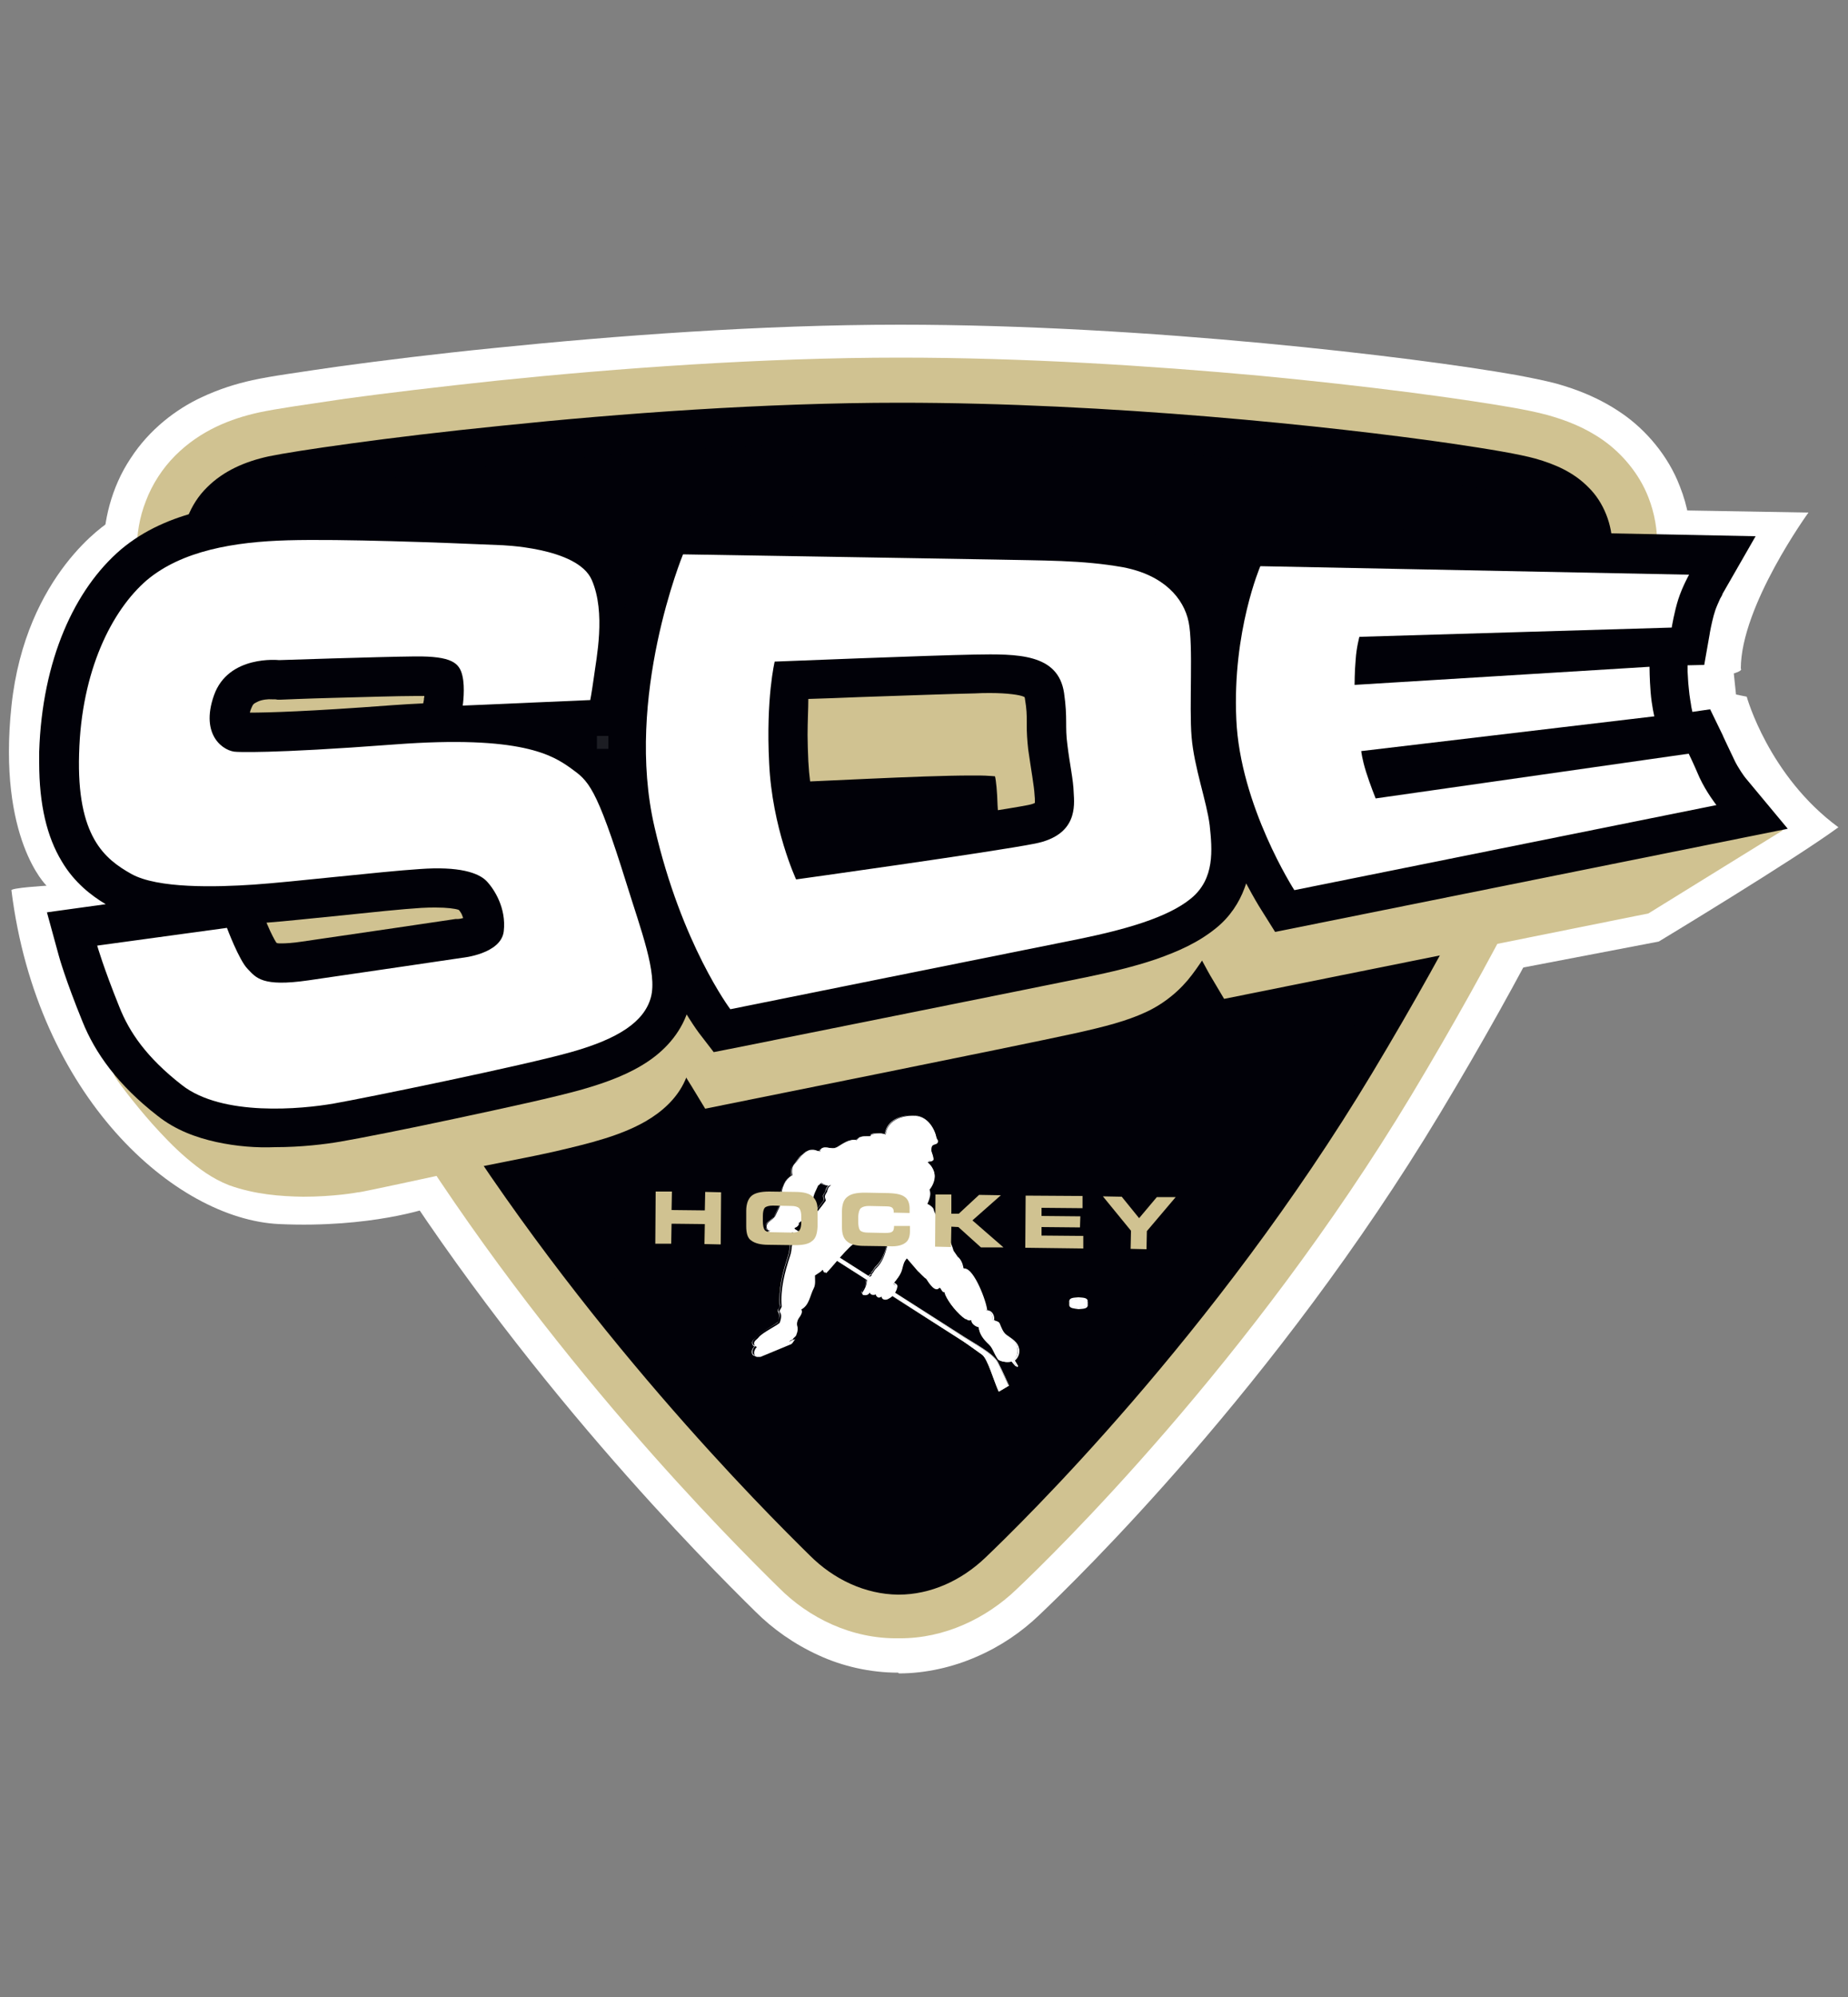
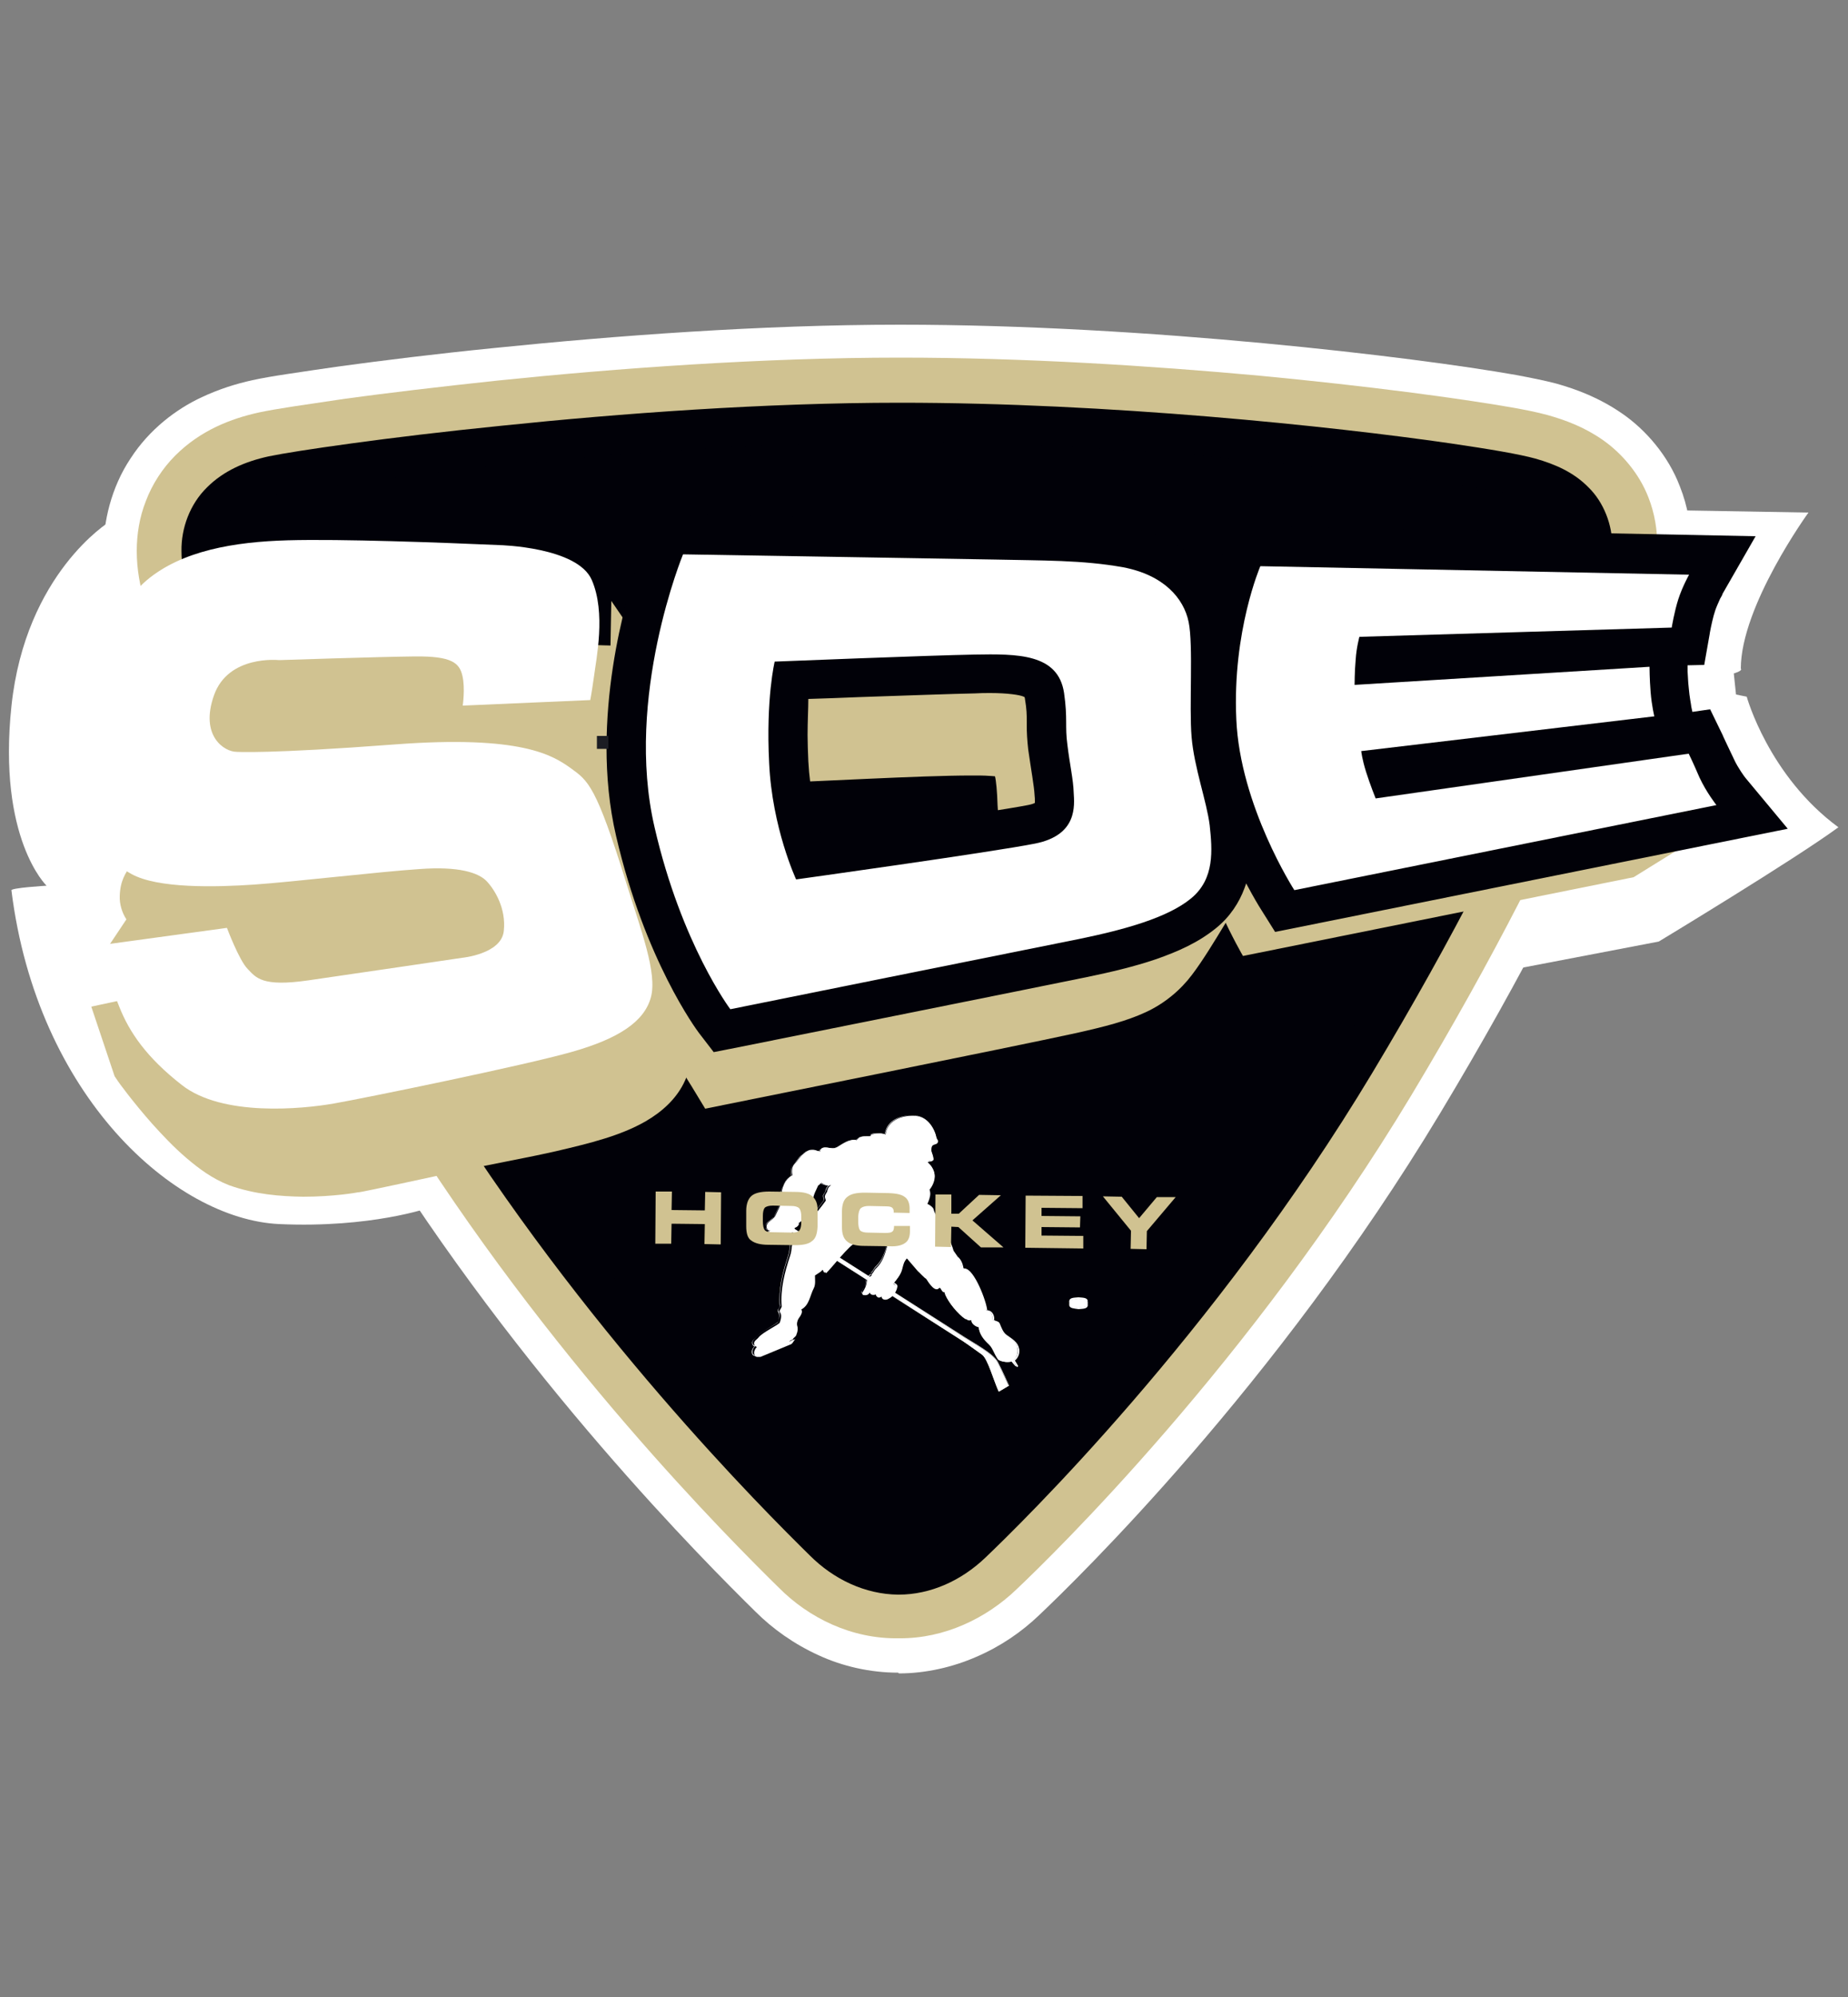
<svg xmlns="http://www.w3.org/2000/svg" version="1.1" id="Layer_1" x="0px" y="0px" width="500px" height="540px" viewBox="0 0 500 540" style="enable-background:new 0 0 500 540;" xml:space="preserve">
  <rect x="0" y="0" width="500" height="540" fill="#808080" stroke="none" />
  <style type="text/css">
	.st0{fill:#FFFFFF;}
	.st1{fill:#D0C291;}
	.st2{fill:#010108;}
	.st3{fill:#1C1D23;}
</style>
  <g>
    <path class="st0" d="M226.5,413c-12.1-11.9-60.8-60.4-100-123.9C79,212.2,64,166.8,60.9,156.5c-3.7-12.1,0.9-19.8,14-22.6   c12.7-2.8,96.4-14.3,168.4-14.3c74.2,0,155.8,11.2,169.2,14.8c10.8,2.9,15,8.9,12,19.4c-3.1,10.8-17.5,56.2-62.4,130.9   c-42,69.8-94.3,120.7-102.9,128.8C249,423,236.6,422.9,226.5,413L226.5,413z" />
    <path class="st0" d="M153.6,272.3c18.4,29.9,39.4,56.7,57.2,77.3l0,0c13.4,15.6,25,27.6,32.3,35l0,0c16-15.9,58-60.3,91.7-116.5   l0,0c30.1-50,45.6-85.9,53.2-105.9l0,0c-0.6-0.1-1.2-0.2-1.8-0.3l0,0c-10.2-1.5-23.6-3.2-38.8-4.7l0,0   c-30.5-3.2-68.6-5.9-104.1-5.9l0,0c-53.8,0-116.9,7-146.6,11.2l0,0C104.3,182.1,120.7,219.1,153.6,272.3L153.6,272.3L153.6,272.3z    M248.2,390.9L248.2,390.9L248.2,390.9L248.2,390.9L248.2,390.9L248.2,390.9L248.2,390.9z M243,396.2L243,396.2L243,396.2   L243,396.2z M226.5,413l16-16.3l0,0L226.5,413L226.5,413L226.5,413z M243,452.3c-7.5,0-15-1.7-21.5-4.7l0,0   c-6.6-3-12.4-7.1-17.2-11.9l0,0c-6.4-6.3-22.3-22.1-41.6-44.5l0,0c-19.4-22.5-42.3-51.7-63.1-85.4l0,0   c-48.8-79.1-65.1-127.2-69-140.1l0,0c-1.5-5-2.6-10.5-2.6-16.6l0,0c-0.1-7.9,2.1-17.3,7.3-25.1l0,0c5.1-7.9,12.4-13.4,19.3-16.6   l0,0c4.7-2.2,9.2-3.6,13.7-4.6l0,0c2.8-0.6,5.7-1.1,9.7-1.7l0,0c3.9-0.6,8.7-1.3,14.3-2.1l0,0c11.1-1.5,25.4-3.3,41.5-4.9l0,0   c32.3-3.3,72-6.3,109.7-6.3c33.8,0,68.5,2.2,98.3,5l0,0c29.8,2.8,54.2,6.1,68.4,8.6l0,0c4.2,0.8,7.3,1.4,10.8,2.3l0,0   c5.7,1.6,11.8,3.9,18,8.2l0,0c6.2,4.3,12.3,11.2,15.5,19.6l0,0c2.2,5.5,3.1,11.2,3,16.3l0,0c0,5.5-0.9,10.4-2.2,14.9l0,0   c-3.8,13.2-19.4,61.5-65.7,138.4l0,0c-44.5,73.9-98.5,126.2-108.4,135.6l0,0c-4.8,4.6-10.5,8.5-17,11.3l0,0   c-6.4,2.8-13.7,4.5-21,4.5l0,0l0,0L243,452.3L243,452.3L243,452.3L243,452.3L243,452.3L243,452.3L243,452.3L243,452.3L243,452.3   L243,452.3L243,452.3L243,452.3L243,452.3L243,452.3L243,452.3L243,452.3L243,452.3L243,452.3L243,452.3L243,452.3L243,452.3   L243,452.3L243,452.3L243,452.3L243,452.3L243,452.3L243,452.3L243,452.3L243,452.3L243,452.3L243,452.3L243,452.3z M243.3,87.7   L243.3,87.7L243.3,87.7z M243.1,452.3L243.1,452.3L243.1,452.3z" />
    <path class="st0" d="M29.6,141.1c0,0-22.7,13.9-26.5,49.8s9.5,48.6,9.5,48.6s-10.1,0.6-9.5,1.3c6.9,55.5,44.1,88.9,72.5,90.2   c24.8,1.1,40.4-4.4,40.4-4.4l-3.8-12.6L29.6,141.1L29.6,141.1z" />
    <path class="st0" d="M454,138l35.3,0.6c0,0-18.3,25.2-18.3,42.2c0.6,0.6-1.9,1.3-1.9,1.3l0.6,5.7l2.9,0.6c0,0,5.9,21.4,24.8,35.3   l0,0c-12,8.8-48.6,30.9-48.6,30.9l-39.7,7.6L454,138L454,138z" />
    <path class="st1" d="M226.5,413c-12.1-11.9-60.8-60.4-100-123.9C79,212.2,64,166.8,60.9,156.5c-3.7-12.1,0.9-19.8,14-22.6   c12.7-2.8,96.4-14.3,168.4-14.3c74.2,0,155.8,11.2,169.2,14.8c10.8,2.9,15,8.9,12,19.4c-3.1,10.8-17.5,56.2-62.4,130.9   c-42,69.8-94.3,120.7-102.9,128.8C249,423,236.6,422.9,226.5,413L226.5,413z" />
    <path class="st1" d="M145.9,277.1c37.6,60.9,85,108.3,96.6,119.7l0,0L226.5,413l15.9-16.2c0.2,0.2,0.4,0.4,0.6,0.5l0,0   c0.2-0.1,0.4-0.3,0.6-0.5l0,0c7.7-7.2,58.9-57.1,99-124l0,0c36.4-60.6,51.9-100.8,57.6-117.9l0,0c-3.3-0.6-7.6-1.3-12.7-2l0,0   c-10.3-1.5-23.8-3.2-39.2-4.8l0,0c-30.7-3.2-69.1-5.9-105-5.9l0,0c-60.9,0-132.6,8.7-156.9,12.6l0,0c-0.7,0.1-1.4,0.2-2,0.3l0,0   C89.6,170.6,105.6,211.9,145.9,277.1L145.9,277.1L145.9,277.1z M210.6,429.2c-12.7-12.5-62.5-62-103.4-128.2l0,0   c-48.5-78.5-64.4-125.8-68-138l0,0c-1.3-4.4-2.2-9-2.2-14l0,0c0-4.4,0.7-9.1,2.5-13.6l0,0c1.7-4.5,4.5-8.8,7.9-12.2l0,0   c6.8-6.8,15-10,22.8-11.7l0,0c2.4-0.5,5.3-1,9.2-1.6l0,0c3.9-0.6,8.6-1.3,14.1-2.1l0,0c11-1.5,25.2-3.2,41.2-4.9l0,0   c32-3.3,71.6-6.2,108.8-6.2l0,0c33.5,0,67.9,2.2,97.4,4.9l0,0c29.5,2.8,53.8,6.1,67.7,8.5l0,0c4,0.7,7,1.3,10,2.1l0,0   c5,1.4,10.1,3.3,15.1,6.8l0,0c5,3.5,9.8,9,12.3,15.5l0,0c1.7,4.3,2.4,8.8,2.4,13l0,0c0,4.5-0.7,8.5-1.8,12.3l0,0   c-3.6,12.5-18.9,60-64.7,136.3l0,0c-43.8,72.7-97.3,124.6-106.8,133.6l0,0c-8.2,7.9-19.6,13.4-31.8,13.3l0,0c-0.1,0-0.1,0-0.2,0   l0,0C230.4,443.2,218.8,437.5,210.6,429.2L210.6,429.2L210.6,429.2z" />
    <path class="st0" d="M226.5,413c-12.1-11.9-60.8-60.4-100-123.9C79,212.2,64,166.8,60.9,156.5c-3.7-12.1,0.9-19.8,14-22.6   c12.7-2.8,96.4-14.3,168.4-14.3c74.2,0,155.8,11.2,169.2,14.8c10.8,2.9,15,8.9,12,19.4c-3.1,10.8-17.5,56.2-62.4,130.9   c-42,69.8-94.3,120.7-102.9,128.8C249,423,236.6,422.9,226.5,413L226.5,413z" />
    <path class="st2" d="M219.1,420.6l7.4-7.6l7.4-7.6c3.6,3.5,6.5,4.4,9.1,4.5l0,0c2.5,0,5.3-1,8.9-4.2l0,0   c8.2-7.7,60-58.1,101.1-126.6l0,0c44.4-73.9,58.4-118.4,61.3-128.3l0,0c0.4-1.5,0.5-2.5,0.5-3.1l0,0c-0.1-1.2,0-0.6-0.2-0.9l0,0   c-0.3-0.3-1.7-1.4-4.9-2.2l0,0c-2.3-0.6-10-2.1-20.4-3.6l0,0c-10.5-1.5-24.2-3.2-39.7-4.9l0,0c-31.1-3.2-69.7-6-106.3-6l0,0   c-53.2,0-113.5,6.4-145.4,10.8l0,0c-10.6,1.4-18.2,2.7-20.8,3.2l0,0c-3.8,0.8-5.6,2-6.1,2.6l0,0c-0.5,0.6-0.6,0.5-0.7,2.3l0,0   c0,1,0.2,2.4,0.8,4.3l0,0c2.9,9.5,17.4,53.9,64.5,130.1l0,0c38.5,62.3,86.5,110.3,98.4,121.9l0,0l-7.4,7.6L219.1,420.6   c-12.4-12.2-61.6-61.2-101.6-125.9l0,0C69.5,217,54.1,170.7,50.8,159.5l0,0c-1.1-3.5-1.7-6.9-1.7-10.5l0,0   c-0.1-6.2,2.3-12.7,6.9-17.2l0,0c4.5-4.5,10.3-7,16.7-8.4l0,0c3.9-0.8,11.4-2,22.4-3.5l0,0c10.9-1.5,24.9-3.2,40.8-4.8l0,0   c31.8-3.3,71-6.2,107.6-6.2l0,0c56.4,0,116.5,6.3,149,11l0,0c10.9,1.6,18.5,2.9,22.9,4.1l0,0c5.3,1.5,10.4,3.7,14.4,7.8l0,0   c4.1,4,6.5,10.2,6.4,15.9l0,0c0,3-0.5,6-1.4,9l0,0c-3.4,11.6-18.2,58-63.5,133.4l0,0c-42.8,71.2-95.7,122.5-104.7,131.1l0,0   c-6.5,6.2-14.8,10-23.5,10l0,0c0,0-0.1,0-0.1,0l0,0C234.1,431.1,225.6,427.1,219.1,420.6L219.1,420.6L219.1,420.6z" />
    <path class="st2" d="M226.5,413c-12.1-11.9-60.8-60.4-100-123.9C79,212.2,64,166.8,60.9,156.5c-3.7-12.1,0.9-19.8,14-22.6   c12.7-2.8,96.4-14.3,168.4-14.3c74.2,0,155.8,11.2,169.2,14.8c10.8,2.9,15,8.9,12,19.4c-3.1,10.8-17.5,56.2-62.4,130.9   c-42,69.8-94.3,120.7-102.9,128.8C249,423,236.6,422.9,226.5,413L226.5,413z" />
    <path class="st0" d="M291.8,352.4c1.2,0,2.2-0.3,2.2-0.6c0-0.3-1-0.6-2.2-0.6c-1.2,0-2.2,0.3-2.2,0.6   C289.6,352.1,290.6,352.4,291.8,352.4L291.8,352.4z" />
-     <path class="st0" d="M289.3,351.7c0.2-0.8,1.2-0.8,2.5-0.9l0,0c1.3,0.1,2.3,0.1,2.5,0.9l0,0c-0.2,0.8-1.2,0.8-2.5,0.9v-0.5   c0.9,0,1.7-0.2,1.9-0.3l0,0c0,0,0.1,0,0.1,0l0,0c0,0,0,0-0.1-0.1l0,0c-0.1-0.1-0.2-0.1-0.4-0.2l0,0c-0.4-0.1-0.9-0.2-1.5-0.2l0,0   c-0.9,0-1.7,0.2-1.9,0.3l0,0c0,0-0.1,0-0.1,0l0,0c0,0,0,0,0.1,0.1l0,0c0.1,0.1,0.2,0.1,0.4,0.2l0,0c0.4,0.1,0.9,0.2,1.5,0.2v0.5   C290.5,352.6,289.5,352.5,289.3,351.7L289.3,351.7L289.3,351.7z" />
+     <path class="st0" d="M289.3,351.7c0.2-0.8,1.2-0.8,2.5-0.9l0,0c1.3,0.1,2.3,0.1,2.5,0.9l0,0c-0.2,0.8-1.2,0.8-2.5,0.9v-0.5   c0.9,0,1.7-0.2,1.9-0.3l0,0c0,0,0.1,0,0.1,0l0,0c0,0,0,0-0.1-0.1l0,0c-0.1-0.1-0.2-0.1-0.4-0.2l0,0c-0.4-0.1-0.9-0.2-1.5-0.2l0,0   c-0.9,0-1.7,0.2-1.9,0.3c0,0-0.1,0-0.1,0l0,0c0,0,0,0,0.1,0.1l0,0c0.1,0.1,0.2,0.1,0.4,0.2l0,0c0.4,0.1,0.9,0.2,1.5,0.2v0.5   C290.5,352.6,289.5,352.5,289.3,351.7L289.3,351.7L289.3,351.7z" />
    <path class="st0" d="M289.6,351.7v1.2c0,0.4,1,0.7,2.2,0.7c1.2,0,2.2-0.3,2.2-0.7v-1.2c0,0.4-1,0.6-2.2,0.6L289.6,351.7   L289.6,351.7z" />
    <path class="st0" d="M289.3,353v-1.2h0.5v1.2c0,0,0,0,0.1,0.1l0,0c0.1,0.1,0.2,0.1,0.4,0.2l0,0c0.4,0.1,0.9,0.2,1.5,0.2l0,0   c0.9,0,1.7-0.2,1.9-0.3l0,0c0.1,0,0.1-0.1,0.1-0.1v-0.6c-0.5,0.2-1.2,0.3-2,0.3v-0.5c0.9,0,1.7-0.2,1.9-0.3l0,0   c0.1,0,0.1-0.1,0.1-0.1l0,0h0.5v1.2c-0.2,0.8-1.2,0.8-2.5,0.9l0,0C290.5,353.8,289.5,353.8,289.3,353L289.3,353L289.3,353z" />
    <path class="st0" d="M274.2,367.8c1-0.8,1.3-2.1,1.1-3.3c-0.3-1.7-1.9-2.6-3.3-3.6c-1-0.7-1.5-1.9-1.9-3.1   c-0.3-0.6-1.1-0.5-1.6-0.9c0.2-1.1-0.4-2.6-1.7-2.6c-0.3-2.5-4-12.1-6.5-11.3c-0.2-1.3-0.6-2.5-1.5-3.2l-1.1-1.7   c-0.4-1.6-3.1-8-4.1-9c-1-1-1.2-1.9-1.3-2.3c-0.1-0.4-1.3-1.4-1.7-1.3c0.7-1.2,1.1-2.6,0.8-3.9c0,0,3.5-3.9-0.4-7.3   c0,0,0-0.3,0.1-0.3c0.5-0.2,0.8,0,1.2-0.4c0.2-0.2,0.1-0.6,0.1-0.8c-0.1-0.5-0.4-1.2-0.5-1.6c-0.1-0.6,0-1.3,0.4-1.6   c0.7-0.4,1.3-0.2,1.4-1c0-0.2-0.3-0.5-0.4-0.9c-0.4-2.4-2.4-6-6.3-6c-3.9,0-7,1.8-7.4,5.1c-2.4-0.7-4.7,0.1-3.9,0.4   c-1.3,0.3-3.1-0.3-3.9,1.1c-2.1-0.2-3.6,0.8-5.3,1.9c-1,0.7-2.2,0-3.4,0.1c-0.5,0-1.3,0.4-1.1,1c-1.1,0.2-1.4-0.7-3.2-0.1   c-2,0.7-2.5,2.2-3.8,3.5c-0.8,0.8-0.8,2.1-0.6,3.1c-2.4,1.4-3.4,4.3-2.7,7.2c-0.4,0.2-0.5,0.6-0.6,0.9c-0.4,1-0.9,1.9-1.3,2.8   c-0.3,0.6-1.1,1.2-1.8,1.8c-0.6,0.5-0.8,1.2-0.4,1.9c0.2,0.3,0.5,0.3,0.8,0.3c-0.5,0.2-0.4,0.8-0.2,1.1c0.2,0.3,0.5,0.4,0.9,0.3   c-0.4,0.3-0.1,0.7,0.1,1c0.1,0.2,0.4,0.4,0.7,0.2c-0.1,0.5,0.3,1,0.7,0.8c1.1-0.5,1.9-1.4,2.8-2.2c0.4-0.3,0.9-0.5,1.3-0.9   c0.3-0.3,0.4-0.6,0.3-1c0.6-0.1,1.4-0.8,1.1-1.4c0.7-0.1,1.1-0.9,0.7-1.5c0.8,0,0.8-1,0.5-1.5c1.4-0.2,2.4-1.8,2.6-3   c0.3-1.9,0.9-2.7,1.5-4.1c0.4,0,0.6-0.8,0.9-0.6c1,0.6,1.4,0.7,2.6,0.6c-0.7,0.3-1,1-1.1,1.7c-0.1,0.3-0.5,0.7-0.6,1.2   c-0.1,0.5,0.3,1,0.2,1.3c-2.1,3-6,7.1-7.8,10.5c-1.9,1-1.1,2.3-1.8,4.3c-1.5,4.5-2.7,9.1-2.3,13.8c0,0.2-0.3,0.6-0.5,1   c-0.1,0.2-0.1,0.4,0,0.5c0.6,0.7,0.3,1.9,0,2.8c-0.2,0.6-4.8,2.7-5.8,4.1c-0.3,0.4-0.9,0.7-1.1,1.2c-0.2,0.5,0,1.2,0.7,1.3   c-0.6,0.6-1,1.5-0.6,2.3c0.3,0.6,1,0.4,1.6,0.4l8.2-3.4c0.5-0.2,0.8-1.1,1.2-1.4c-0.7,0.2-1.7,0.7-1.7,0.7c0.4-0.5,2-1.3,2-2   c0.4-0.9,0.4-1.7,0.2-2.3c-0.2-0.6,0.1-1.6,0.4-2c0.5-0.7,1.2-1.7,0.7-2.4c2.2-1.2,2.3-3.7,3.4-5.8c0.5-1,0.3-2.3,0.3-3.4   c2.3-1.5,1.5-1,2.1-1.6c0.7,0.2,0.7,1.2,1,0.9c1.4-1.3,6.2-7.6,8-8.2c0.5-0.2,1.3-1.5,1.5-1.5c1.6,0.5,3.4,0.4,4.9-0.6   c0.4-0.2,1-0.2,1.5,0c0.4,0.2,0.8,0.6,1.3,0.7c-0.3,0.5-0.6,1-1,1.6c-0.1,0.2,0.3,0.5,0.2,0.9c-0.6,2.1-1.2,4.2-2.9,5.8   c-0.5,0.4-0.7,1.1-1.2,1.6c-0.1,0.1,0,0.3-0.1,0.4c-0.6,0.5-1.2,0.9-1.3,1.7c-0.1,1.1-0.5,1.9-1.1,2.8c-0.2,0.3-0.1,0.7,0.2,0.8   c0.7,0.1,1.4,0,1.7-0.7c0.1,0.3,0.3,0.5,0.6,0.6c0.4,0.1,0.9,0.1,1.1-0.2c-0.1,0.4,0.2,0.7,0.5,0.9c0.4,0.2,0.7,0,1-0.2   c0.1,1,1.3,1,1.9,0.6c1.2-0.6,2-1.8,2.2-3.1c0.1-0.4-0.6-0.7-0.9-1c0.9-1.1,1.9-2.3,2.2-3.7c0.4-1.5,0.3-1.9,1.4-3.2l3,3.5   c0.3,0.2,1.9,2,2.3,2.1c0.8,1.3,2.4,3.7,3.5,2.5c0.4-0.4,0.7,1.2,1.3,1.1c0.2,0,0.2,0.3,0.4,0.6c1.1,2.5,2.8,4.4,4.9,6.1   c0.6,0.5,1.3,1.3,2.1,0.8c0,1.1,1.1,1.8,2,2c0.2,1.9,1.3,3.3,2.7,4.6c1.2,1.1,1.5,2.7,2.5,4.1c0.3,0.4,2.5,1,3.6,0.5l1.2,1.4   l0.1-0.1L274.2,367.8L274.2,367.8z" />
    <path class="st0" d="M274.9,369.3L274.9,369.3l-0.8-1.5l0.1,0l0.1,0.1l-0.1-0.1l-0.1,0.1l0-0.1l0.1-0.1c0.8-0.6,1.2-1.5,1.2-2.5   l0,0c0-0.2,0-0.5-0.1-0.7l0,0c-0.3-1.6-1.9-2.5-3.3-3.5l0,0c-1-0.7-1.5-1.9-2-3.1l0,0c-0.2-0.6-1-0.5-1.6-1l0,0   c0.1-0.2,0.1-0.3,0.1-0.5l0,0c0-1-0.6-2.1-1.8-2.1l0,0c-0.2-2.4-3.7-11.3-6.1-11.3l0,0c-0.1,0-0.2,0-0.3,0.1l0,0l-0.1,0l0-0.1   c-0.1-1.3-0.6-2.5-1.5-3.2l0,0l-1.1-1.7c-0.4-1.6-3.2-8-4.1-9l0,0c-1-1-1.2-1.9-1.3-2.3l0,0c0-0.3-1.1-1.3-1.5-1.2l0,0   c0,0-0.1,0-0.1,0l0,0l-0.2,0.1l0.1-0.2c0.5-0.9,0.9-1.9,0.9-2.9l0,0c0-0.3,0-0.6-0.1-1l0,0c0,0,1.4-1.6,1.4-3.6l0,0   c0-1.1-0.4-2.4-1.9-3.6l0,0l-0.2-0.1h0.1c0,0,0-0.1,0-0.1l0,0c0-0.1,0-0.2,0.2-0.2l0,0c0.6-0.2,0.8,0,1.2-0.4l0,0   c0.1-0.1,0.1-0.2,0.1-0.3l0,0c0-0.2-0.1-0.3-0.1-0.5l0,0c-0.1-0.5-0.4-1.2-0.5-1.6l0,0c0-0.2,0-0.3,0-0.5l0,0c0-0.5,0.1-1,0.5-1.2   l0,0c0.7-0.5,1.3-0.2,1.3-1v0c0-0.2-0.3-0.5-0.4-0.9l0,0c-0.4-2.4-2.4-6-6.3-6l0,0c-3.9,0-6.9,1.8-7.3,5.1l0,0l0,0.1l-0.1,0   c-0.7-0.2-1.4-0.3-2-0.3l0,0c-0.6,0-1.1,0.1-1.4,0.2l0,0c-0.4,0.1-0.5,0.2-0.5,0.3l0,0c0,0,0,0.1,0.1,0.1l0,0l0.2,0.1l-0.2,0.1   c-1.3,0.3-3.1-0.3-4,1.1l0,0c-0.2,0-0.4,0-0.6,0l0,0c-1.8,0-3.1,0.9-4.7,2l0,0c-0.4,0.2-0.8,0.3-1.2,0.3l0,0c-0.7,0-1.4-0.2-2-0.2   l0,0c-0.1,0-0.1,0-0.2,0l0,0c-0.5,0-1.1,0.3-1.1,0.8l0,0c0,0.1,0,0.1,0,0.2l0,0l0,0.1l-0.1,0c-0.1,0-0.2,0-0.3,0l0,0   c-0.7,0-1.1-0.4-1.8-0.4l0,0c-0.3,0-0.7,0.1-1.1,0.2l0,0c-2,0.7-2.5,2.2-3.7,3.5l0,0c-0.5,0.6-0.7,1.3-0.7,2.1l0,0   c0,0.3,0,0.7,0.1,1.1l0,0c-1.8,1.1-2.9,3.1-2.9,5.3l0,0c0,0.6,0.1,1.2,0.2,1.8l0,0c-0.3,0.2-0.4,0.5-0.6,0.8l0,0   c-0.4,0.9-0.9,1.9-1.3,2.8l0,0c-0.3,0.7-1.1,1.2-1.8,1.8l0,0c-0.4,0.3-0.6,0.7-0.6,1.1l0,0c0,0.2,0.1,0.5,0.2,0.7l0,0   c0.2,0.2,0.4,0.3,0.7,0.3l0,0c0,0,0.1,0,0.1,0l0,0l0.3,0l-0.2,0.1c-0.2,0.1-0.3,0.3-0.3,0.5l0,0c0,0.2,0.1,0.4,0.2,0.5l0,0   c0.1,0.2,0.3,0.3,0.6,0.3l0,0c0.1,0,0.1,0,0.2,0l0,0l0.2,0l-0.2,0.2c-0.1,0.1-0.2,0.2-0.2,0.3l0,0c0,0.2,0.2,0.4,0.2,0.6l0,0   c0.1,0.1,0.2,0.2,0.3,0.2l0,0c0.1,0,0.2,0,0.2-0.1l0,0l0.1-0.1l0,0.2c0,0,0,0.1,0,0.1l0,0c0,0.3,0.2,0.6,0.5,0.6l0,0   c0.1,0,0.1,0,0.2,0l0,0c1.1-0.5,1.8-1.4,2.8-2.2l0,0c0.4-0.3,0.9-0.5,1.2-0.9l0,0c0.2-0.2,0.3-0.5,0.3-0.7l0,0c0-0.1,0-0.1,0-0.3   l0,0c0.5,0,1.1-0.6,1.1-1l0,0c0-0.1,0-0.2-0.1-0.3l0,0l0-0.1l0.1,0c0.4-0.1,0.8-0.5,0.8-0.9l0,0c0-0.2-0.1-0.3-0.1-0.5l0,0   l-0.1-0.1h0.1c0.4,0,0.6-0.4,0.6-0.8l0,0c0-0.2-0.1-0.5-0.1-0.6l0,0l0-0.1l0.1,0c1.4-0.2,2.3-1.7,2.5-3l0,0   c0.3-1.9,0.9-2.7,1.6-4.2l0,0c0.3,0,0.5-0.6,0.8-0.6l0,0c0,0,0.1,0,0.1,0l0,0c0.8,0.5,1.2,0.6,1.9,0.6l0,0c0.2,0,0.4,0,0.7,0l0,0   l0,0.1c-0.6,0.3-0.9,1-1.1,1.6l0,0c-0.1,0.4-0.5,0.7-0.6,1.2l0,0c0,0.1,0,0.1,0,0.1l0,0c0,0.3,0.2,0.7,0.2,1l0,0   c0,0.1,0,0.1-0.1,0.2l0,0c-2.1,3-6,7.1-7.8,10.5l0,0c-1.8,1-1.1,2.2-1.7,4.2l0,0c-1.3,4-2.4,7.9-2.4,11.9l0,0c0,0.6,0,1.2,0.1,1.9   v0c0,0.2-0.4,0.6-0.5,1l0,0c0,0.1-0.1,0.2-0.1,0.2l0,0c0,0.1,0,0.2,0.1,0.2l0,0c0.3,0.3,0.3,0.7,0.3,1.1l0,0c0,0.6-0.2,1.2-0.3,1.7   l0,0c-0.2,0.6-4.8,2.8-5.8,4.1l0,0c-0.4,0.5-0.9,0.7-1.1,1.2l0,0c0,0.1-0.1,0.2-0.1,0.4l0,0c0,0.4,0.2,0.8,0.7,0.9l0,0l0.1,0   l-0.1,0.1c-0.4,0.4-0.7,0.9-0.7,1.5l0,0c0,0.2,0,0.5,0.2,0.7l0,0c0.2,0.3,0.5,0.4,0.9,0.4l0,0c0.2,0,0.5,0,0.7,0l0,0l8.2-3.4   c0.4-0.2,0.7-0.7,1-1.1l0,0c-0.6,0.3-1.3,0.6-1.3,0.6l0,0l-0.1-0.1c0.4-0.5,2-1.4,2-1.9l0,0c0.2-0.5,0.3-1,0.3-1.4l0,0   c0-0.3-0.1-0.6-0.1-0.8l0,0c0-0.1,0-0.2,0-0.4l0,0c0-0.6,0.2-1.3,0.5-1.8l0,0c0.4-0.5,0.9-1.2,0.9-1.8l0,0c0-0.2-0.1-0.3-0.2-0.5   l0,0l0-0.1l0.1,0c2.1-1.1,2.3-3.6,3.3-5.8l0,0c0.3-0.5,0.3-1.1,0.3-1.8l0,0c0-0.5-0.1-1.1,0-1.7l0,0c2.3-1.5,1.4-1,2.1-1.7l0,0   c0.7,0.2,0.8,1,0.9,1l0,0c0,0,0,0,0.1,0l0,0c1.4-1.2,6.2-7.5,8-8.2l0,0c0.5-0.2,1.1-1.4,1.5-1.5l0,0c0,0,0,0,0.1,0l0,0   c0.6,0.2,1.3,0.3,1.9,0.3l0,0c1,0,2-0.2,2.9-0.8l0,0c0.2-0.2,0.5-0.2,0.7-0.2l0,0c0.3,0,0.6,0.1,0.8,0.2l0,0   c0.4,0.2,0.8,0.7,1.3,0.7l0,0h0.1l-0.1,0.1c-0.3,0.5-0.6,1-1,1.6l0,0c0,0,0,0,0,0l0,0c0,0.1,0.3,0.3,0.3,0.7l0,0c0,0,0,0.1,0,0.1   l0,0c-0.6,2.1-1.2,4.2-3,5.8l0,0c-0.4,0.4-0.7,1.1-1.2,1.6l0,0c0,0,0,0,0,0l0,0c0,0.1,0,0.1,0,0.2l0,0c0,0.1,0,0.1-0.1,0.2l0,0   c-0.6,0.5-1.2,0.9-1.3,1.6l0,0c-0.1,1.1-0.5,1.9-1.1,2.8l0,0c-0.1,0.1-0.1,0.2-0.1,0.3l0,0c0,0.2,0.1,0.3,0.3,0.4l0,0   c0.1,0,0.3,0,0.4,0l0,0c0.5,0,0.9-0.2,1.2-0.7l0,0l0.1-0.2l0,0.2c0.1,0.3,0.2,0.4,0.6,0.6l0,0c0.1,0.1,0.3,0.1,0.4,0.1l0,0   c0.3,0,0.5-0.1,0.6-0.3l0,0l0.1,0.1c0,0.1,0,0.1,0,0.1l0,0c0,0.3,0.2,0.5,0.5,0.7l0,0c0.1,0,0.2,0.1,0.3,0.1l0,0   c0.2,0,0.4-0.1,0.7-0.3l0,0l0.1-0.1l0,0.1c0.1,0.6,0.5,0.8,1,0.8l0,0c0.3,0,0.6-0.1,0.8-0.2l0,0c1.2-0.6,1.9-1.8,2.1-3l0,0   c0,0,0-0.1,0-0.1l0,0c0-0.3-0.5-0.6-0.9-0.9l0,0l-0.1,0l0.1-0.1c0.9-1.1,1.9-2.3,2.2-3.6l0,0c0.4-1.5,0.3-1.9,1.5-3.2l0,0l0.1-0.1   l3,3.5c0.3,0.2,1.9,2,2.3,2.2l0,0c0.6,1.1,1.9,2.8,2.8,2.8l0,0c0.2,0,0.4-0.1,0.6-0.3l0,0c0-0.1,0.1-0.1,0.2-0.1l0,0   c0.4,0.1,0.7,1.2,1.2,1.2l0,0c0,0,0,0,0,0l0,0c0,0,0,0,0,0l0,0c0.3,0,0.3,0.4,0.4,0.7l0,0c1.1,2.4,2.8,4.4,4.9,6.1l0,0   c0.5,0.4,1,0.9,1.6,0.9l0,0c0.2,0,0.3,0,0.5-0.1l0,0l0.1-0.1l0,0.2v0c0,1.1,1,1.7,2,2l0,0c0.2,1.8,1.3,3.3,2.6,4.5l0,0   c1.2,1.1,1.5,2.8,2.6,4.1l0,0c0.2,0.3,1.3,0.7,2.4,0.6l0,0c0.4,0,0.8-0.1,1.2-0.2l0,0L274.9,369.3L274.9,369.3L274.9,369.3z    M273.8,368.1c-0.3,0.2-0.8,0.2-1.2,0.2l0,0c-1.1,0-2.2-0.4-2.5-0.7l0,0c-1-1.4-1.4-3-2.5-4.1l0,0c-1.4-1.3-2.5-2.7-2.6-4.6l0,0   c-1-0.2-2-0.9-2.1-2l0,0c-0.2,0.1-0.3,0.1-0.4,0.1l0,0c-0.7,0-1.2-0.6-1.7-1l0,0c-2.1-1.7-3.9-3.7-5-6.2l0,0   c-0.1-0.3-0.2-0.6-0.3-0.6l0,0c0,0,0,0,0,0l0,0c0,0,0,0,0,0l0,0c-0.6,0-1-1.3-1.2-1.2l0,0c0,0,0,0-0.1,0.1l0,0   c-0.2,0.2-0.4,0.4-0.7,0.4l0,0c-1.1,0-2.2-1.8-2.8-2.8l0,0c-0.4-0.2-2-1.9-2.3-2.2l0,0l-2.9-3.4c-1,1.2-1,1.6-1.4,3.1l0,0   c-0.3,1.3-1.3,2.5-2.2,3.6l0,0c0.4,0.3,0.9,0.5,0.9,1l0,0c0,0,0,0.1,0,0.1l0,0c-0.2,1.3-1,2.5-2.2,3.1l0,0   c-0.3,0.1-0.6,0.2-0.9,0.2l0,0c-0.5,0-1-0.2-1.1-0.8l0,0c-0.2,0.1-0.4,0.2-0.7,0.2l0,0c-0.1,0-0.2,0-0.4-0.1l0,0   c-0.3-0.2-0.6-0.4-0.6-0.8l0,0c-0.2,0.1-0.4,0.2-0.6,0.2l0,0c-0.2,0-0.3,0-0.5-0.1l0,0c-0.3-0.1-0.5-0.2-0.6-0.5l0,0   c-0.3,0.4-0.7,0.6-1.2,0.6l0,0c-0.1,0-0.3,0-0.4-0.1l0,0c-0.3-0.1-0.4-0.3-0.4-0.5l0,0c0-0.1,0-0.3,0.1-0.4l0,0   c0.6-0.9,1-1.7,1.1-2.8l0,0c0.1-0.8,0.7-1.3,1.3-1.7l0,0c0,0,0,0,0-0.1l0,0c0-0.1,0-0.1,0-0.2l0,0c0,0,0-0.1,0.1-0.1l0,0   c0.5-0.5,0.7-1.2,1.2-1.6l0,0c1.7-1.6,2.3-3.6,2.9-5.7l0,0c0-0.1,0-0.1,0-0.1l0,0c0-0.2-0.3-0.4-0.3-0.7l0,0c0-0.1,0-0.1,0-0.1l0,0   c0.4-0.5,0.6-1,0.9-1.4l0,0c-0.5-0.1-0.8-0.5-1.2-0.7l0,0c-0.2-0.1-0.5-0.2-0.8-0.2l0,0c-0.3,0-0.5,0.1-0.7,0.2l0,0   c-0.9,0.6-1.9,0.9-3,0.9l0,0c-0.7,0-1.3-0.1-2-0.3l0,0c-0.2-0.1-0.9,1.2-1.5,1.5l0,0c-1.7,0.6-6.6,6.9-8,8.2l0,0   c0,0.1-0.1,0.1-0.2,0.1l0,0c-0.4-0.1-0.3-0.8-0.9-1l0,0c-0.6,0.6,0.2,0.2-2.1,1.6l0,0c0,0.5,0.1,1.1,0.1,1.6l0,0   c0,0.6-0.1,1.3-0.4,1.8l0,0c-1,2-1.2,4.6-3.3,5.8l0,0c0.1,0.2,0.1,0.3,0.1,0.5l0,0c0,0.6-0.5,1.4-0.9,1.9l0,0   c-0.2,0.4-0.5,1.1-0.5,1.7l0,0c0,0.1,0,0.2,0,0.3l0,0c0.1,0.2,0.1,0.5,0.1,0.9l0,0c0,0.4-0.1,0.9-0.3,1.4l0,0   c-0.1,0.6-1.1,1.2-1.7,1.7l0,0c0.4-0.2,0.9-0.4,1.3-0.5l0,0l0.1,0.1c-0.4,0.3-0.7,1.1-1.2,1.4l0,0l-8.2,3.4c-0.2,0-0.5,0-0.7,0l0,0   c-0.4,0-0.8-0.1-1-0.4l0,0c-0.1-0.2-0.2-0.5-0.2-0.7l0,0c0-0.6,0.3-1.1,0.7-1.5l0,0c-0.4-0.2-0.6-0.6-0.6-1l0,0   c0-0.1,0-0.3,0.1-0.4l0,0c0.2-0.6,0.8-0.8,1.1-1.2l0,0c1.1-1.4,5.7-3.6,5.8-4l0,0c0.2-0.5,0.3-1.1,0.3-1.7l0,0   c0-0.4-0.1-0.8-0.3-1.1l0,0c-0.1-0.1-0.1-0.2-0.1-0.3l0,0c0-0.1,0-0.2,0.1-0.3l0,0c0.2-0.3,0.5-0.8,0.5-0.9l0,0c0,0,0,0,0,0l0,0   c-0.1-0.6-0.1-1.2-0.1-1.9l0,0c0-4.1,1.1-8,2.4-12l0,0c0.6-1.9-0.1-3.3,1.8-4.3l0,0c1.8-3.4,5.7-7.5,7.8-10.5l0,0c0,0,0-0.1,0-0.1   l0,0c0-0.2-0.2-0.6-0.2-1l0,0c0-0.1,0-0.1,0-0.1l0,0c0.1-0.5,0.6-0.9,0.6-1.2l0,0c0.1-0.6,0.4-1.2,0.9-1.6l0,0c-0.1,0-0.3,0-0.4,0   l0,0c-0.8,0-1.2-0.2-2-0.6l0,0c0,0,0,0,0,0l0,0c-0.1,0-0.2,0.1-0.3,0.3l0,0c-0.1,0.2-0.3,0.3-0.4,0.3l0,0c-0.6,1.5-1.3,2.3-1.5,4.1   l0,0c-0.2,1.3-1.1,2.8-2.5,3.1l0,0c0.1,0.2,0.1,0.4,0.1,0.6l0,0c0,0.4-0.2,0.8-0.6,0.9l0,0c0.1,0.2,0.1,0.3,0.1,0.5l0,0   c0,0.5-0.3,0.9-0.8,1l0,0c0,0.1,0,0.2,0,0.2l0,0c0,0.6-0.7,1.1-1.1,1.1l0,0c0,0.1,0,0.2,0,0.2l0,0c0,0.3-0.2,0.6-0.4,0.9l0,0   c-0.4,0.4-0.9,0.6-1.3,0.9l0,0c-1,0.7-1.7,1.7-2.8,2.2l0,0c-0.1,0-0.2,0.1-0.2,0.1l0,0c-0.4,0-0.6-0.4-0.6-0.8l0,0c0,0,0,0,0,0l0,0   c-0.1,0-0.1,0-0.2,0l0,0c-0.2,0-0.4-0.1-0.5-0.3l0,0c-0.1-0.2-0.2-0.4-0.2-0.7l0,0c0-0.1,0-0.2,0.1-0.3l0,0c0,0,0,0,0,0l0,0   c-0.3,0-0.6-0.1-0.7-0.4l0,0c-0.1-0.2-0.2-0.4-0.2-0.6l0,0c0-0.2,0.1-0.3,0.2-0.5l0,0c-0.2,0-0.5-0.1-0.6-0.3l0,0   c-0.2-0.3-0.3-0.5-0.3-0.8l0,0c0-0.5,0.3-0.9,0.7-1.2l0,0c0.7-0.6,1.5-1.1,1.8-1.7l0,0c0.4-0.9,0.9-1.9,1.3-2.8l0,0   c0.1-0.3,0.3-0.7,0.6-0.8l0,0c-0.2-0.6-0.2-1.2-0.2-1.8l0,0c0-2.3,1.1-4.4,2.9-5.4l0,0c-0.1-0.3-0.1-0.7-0.1-1l0,0   c0-0.8,0.2-1.6,0.8-2.2l0,0c1.3-1.3,1.8-2.8,3.8-3.6l0,0c0.5-0.2,0.8-0.2,1.2-0.2l0,0c0.8,0,1.2,0.4,1.8,0.4l0,0c0.1,0,0.1,0,0.2,0   l0,0c0,0,0-0.1,0-0.1l0,0c0-0.6,0.7-0.9,1.2-0.9l0,0c0.1,0,0.1,0,0.2,0l0,0c0.7,0,1.4,0.2,2,0.2l0,0c0.4,0,0.7-0.1,1.1-0.3l0,0   c1.6-1,3-2,4.8-2l0,0c0.2,0,0.4,0,0.5,0.1l0,0c0.8-1.4,2.5-0.9,3.8-1.1l0,0c0,0-0.1-0.1-0.1-0.2l0,0c0.1-0.4,0.9-0.6,2.1-0.6l0,0   c0.6,0,1.3,0.1,2,0.3l0,0c0.5-3.3,3.5-5.1,7.5-5.1l0,0c4,0,5.9,3.7,6.4,6.1l0,0c0.1,0.3,0.4,0.6,0.4,0.9l0,0c0,0,0,0,0,0l0,0   c-0.1,0.9-0.8,0.7-1.4,1.1l0,0c-0.3,0.2-0.4,0.7-0.4,1.1l0,0c0,0.2,0,0.3,0,0.4l0,0c0.1,0.5,0.4,1.1,0.5,1.7l0,0   c0,0.1,0.1,0.3,0.1,0.5l0,0c0,0.1,0,0.3-0.2,0.4l0,0c-0.4,0.4-0.8,0.2-1.3,0.4l0,0c0,0-0.1,0.2-0.1,0.2l0,0c0,0,0,0,0,0l0,0   c1.4,1.3,1.9,2.6,1.9,3.7l0,0c0,2-1.4,3.6-1.4,3.6l0,0c0.1,0.3,0.2,0.7,0.2,1l0,0c0,1-0.4,2-0.8,2.9l0,0c0.6,0.1,1.6,0.9,1.7,1.4   l0,0c0.1,0.4,0.3,1.3,1.3,2.2l0,0c1,1,3.7,7.4,4.1,9l0,0l1.1,1.6c0.9,0.7,1.4,1.9,1.6,3.2l0,0c0.1,0,0.2,0,0.3,0l0,0   c2.6,0.1,5.9,8.9,6.1,11.3l0,0c1.2,0,1.9,1.2,1.9,2.2l0,0c0,0.2,0,0.3-0.1,0.4l0,0c0.5,0.4,1.3,0.3,1.6,1l0,0   c0.5,1.2,0.9,2.4,1.9,3.1l0,0c1.4,1,3,1.9,3.3,3.6l0,0c0.1,0.2,0.1,0.5,0.1,0.7l0,0c0,1-0.4,1.9-1.2,2.6l0,0l0.9,1.5l-0.1,0.1   l-0.2,0.2L273.8,368.1L273.8,368.1L273.8,368.1z" />
    <path class="st0" d="M261.3,356.6c-2-1.3-4.6-4.5-5.5-6.7L261.3,356.6L261.3,356.6z" />
    <path class="st0" d="M261.2,356.7c-2-1.3-4.6-4.5-5.5-6.7l0,0c0-0.1,0-0.1,0-0.2l0,0c0.1,0,0.1,0,0.2,0.1l0,0   c0.9,2.2,3.5,5.4,5.5,6.6l0,0c0.1,0,0.1,0.1,0,0.1l0,0C261.4,356.7,261.3,356.7,261.2,356.7L261.2,356.7   C261.3,356.7,261.3,356.7,261.2,356.7L261.2,356.7L261.2,356.7z" />
    <path class="st0" d="M262.3,344.1c1.7,1.9,3.4,6.1,4.1,8.6L262.3,344.1L262.3,344.1z" />
    <path class="st0" d="M266.3,352.7c-0.7-2.5-2.4-6.6-4.1-8.6l0,0c0,0,0-0.1,0-0.2l0,0c0,0,0.1,0,0.2,0l0,0c1.7,2,3.4,6.1,4.1,8.7   l0,0c0,0.1,0,0.1-0.1,0.1l0,0c0,0,0,0,0,0l0,0C266.3,352.8,266.3,352.7,266.3,352.7L266.3,352.7L266.3,352.7z" />
    <path class="st0" d="M211.6,362.5c0.6,0.7-0.9,0.6-1.6,0.6C210.5,362.7,211.3,362.2,211.6,362.5L211.6,362.5z" />
-     <path class="st0" d="M209.9,363.1c0.4-0.4,0.9-0.8,1.4-0.8l0,0c0.1,0,0.2,0,0.3,0.2l0,0l-0.1,0.1l-0.1,0c-0.1-0.1-0.1-0.1-0.2-0.1   l0,0c-0.3,0-0.8,0.3-1.1,0.6l0,0c0.6,0,1.5-0.1,1.5-0.3l0,0c0-0.1,0-0.1-0.1-0.2l0,0l0.1,0l0.1-0.1c0.1,0.1,0.2,0.2,0.2,0.3l0,0   c-0.1,0.5-1.3,0.4-1.8,0.4l0,0l-0.2,0L209.9,363.1L209.9,363.1L209.9,363.1z" />
    <path class="st0" d="M205.7,364.4c0.3,0.1,1.5,0.2,1.8,0.2c-0.6,0.4-1.4,0.7-2.6,0.8c0-0.4,0.1-0.9,0.5-1   C205.4,364.4,205.6,364.4,205.7,364.4L205.7,364.4z" />
    <path class="st0" d="M205.4,364.4c-0.3,0.1-0.5,0.4-0.5,0.8l0,0c0,0,0,0,0,0.1l0,0c1-0.1,1.7-0.3,2.3-0.6l0,0   c-0.5,0-1.2-0.1-1.5-0.2l0,0l0-0.1l0,0.1C205.6,364.4,205.5,364.4,205.4,364.4L205.4,364.4L205.4,364.4L205.4,364.4L205.4,364.4z    M204.8,365.2c0-0.4,0.2-0.9,0.6-1l0,0c0,0,0,0,0.1,0l0,0c0.1,0,0.2,0,0.3,0.1l0,0c0.3,0.1,1,0.2,1.5,0.2l0,0c0.1,0,0.2,0,0.3,0   l0,0l0.3,0l-0.2,0.2c-0.6,0.4-1.5,0.7-2.7,0.7l0,0C204.8,365.3,204.8,365.3,204.8,365.2L204.8,365.2L204.8,365.2z" />
    <path class="st0" d="M241.4,350.4l18.9,12.1c1.6,1,3.9,2.7,5.4,3.8c1.6,1.1,3.1,6.9,4.5,10l2.7-1.6c0,0-1.8-3.9-3-6.3   c-1.2-2.3-6.3-5-9.1-6.8l-18.8-12C241.8,349.9,241.5,350.3,241.4,350.4L241.4,350.4z" />
    <path class="st0" d="M260.4,362.4c1.6,1,3.9,2.7,5.4,3.8l0,0c1.6,1.2,3.1,6.9,4.5,9.9l0,0l2.6-1.5c-0.2-0.5-1.9-4-3-6.2l0,0   c-1.2-2.3-6.3-5-9.1-6.8l0,0l-18.8-11.9c-0.2,0.3-0.4,0.6-0.6,0.7l0,0L260.4,362.4L260.4,362.4L260.4,362.4z M270.2,376.2   c-1.4-3-3-8.8-4.5-9.9l0,0c-1.6-1.1-3.9-2.8-5.4-3.8l0,0l-19-12.1l0-0.1c0.1-0.1,0.4-0.4,0.7-0.8l0,0l0.1,0l18.8,12   c2.8,1.8,7.9,4.5,9.1,6.8l0,0c1.2,2.3,3,6.3,3,6.3l0,0l0,0.1l-2.7,1.6L270.2,376.2L270.2,376.2L270.2,376.2z" />
    <path class="st0" d="M234.5,346l-20.3-12.9c0.2-0.4,0.5-0.5,0.6-0.8l20.6,13.1C234.9,345.5,234.5,345.9,234.5,346L234.5,346z" />
    <path class="st0" d="M234.5,345.9c0.1-0.2,0.4-0.4,0.7-0.5l0,0l-20.3-12.9c-0.1,0.3-0.4,0.4-0.5,0.7l0,0L234.5,345.9L234.5,345.9   L234.5,345.9z M234.5,346L234.5,346L234.5,346L234.5,346L234.5,346L234.5,346L234.5,346z M214.3,333.2l0-0.1   c0.2-0.4,0.5-0.5,0.6-0.8l0,0l0.1,0l20.6,13.1l0,0.1c-0.5,0.1-0.8,0.5-0.8,0.6h0l-0.1,0.1L214.3,333.2L214.3,333.2L214.3,333.2z" />
    <path class="st1" d="M281.8,228.7c0,0-1.2-4.2-1.5-11.5c-0.3-7.3-0.2-15.6-8.8-17.5c-7-1.5-47.9,1.2-63.3,1.5   c-15.4,0.4-4.5-26.3-4.5-26.3l90.6-2l2.8,44.4l-13,13.7L281.8,228.7L281.8,228.7z" />
    <path class="st1" d="M268.7,189.1c1.7,0.1,3.2,0.2,5,0.6l0,0c3.7,0.8,7.4,2.5,10,5.2l0,0c0.6,0.6,1.2,1.2,1.7,1.9l0,0l-0.8-12.9   l-73.2,1.6c-0.5,1.9-0.8,4-0.9,5.6l0,0c12.8-0.4,38.1-1.9,52.5-1.9l0,0C265,188.9,266.9,189,268.7,189.1L268.7,189.1L268.7,189.1z    M274.4,235.9l7.4-7.1L274.4,235.9l-1.9-1.9l-0.7-2.5c-0.2-0.6-1.5-5.6-1.9-13.8l0,0c-0.1-3.6-0.4-6.7-0.7-7.8l0,0   c-0.1,0-0.1,0-0.2,0l0,0c-0.3,0-0.8-0.1-1.4-0.1l0,0c-1.2-0.1-2.8-0.1-4.8-0.1l0,0c-14.2,0-42,1.7-54.4,2l0,0c-0.2,0-0.3,0-0.5,0   l0,0c-2.8,0-5.7-0.5-8.3-1.8l0,0c-2.7-1.3-5-3.3-6.5-5.5l0,0c-3-4.5-3.5-8.9-3.5-12.7l0,0c0-5.4,1.2-10.3,2.3-14l0,0   c1.1-3.7,2.1-6.3,2.2-6.6l0,0l2.6-6.3l107.3-2.4l3.8,58.9l-23.6,24.8L274.4,235.9L274.4,235.9L274.4,235.9z" />
    <path class="st1" d="M142.5,184.3l20.9,0.6c0,0,0.3,3.3,0,7.9c-0.3,4.5-2.2,17.5-2.2,17.5l-5.2,0l19.7,50.6c0,0,0.9,10.6,1,16.3   s1.8,11.5-7.4,17c-9.3,5.5-30.4,8.6-50.7,12.9c-20.3,4.3-23.5,5-23.5,5s-17.3,3.1-29.3-1.4c-10.5-3.9-25.3-24.6-25.3-24.6l-2.1-6.3   l98.9-21.1l-3.2-3.9c0,0-2.6-2.9-13.4-2.2c0,0-29.6,3.4-42.9,4.3c-13.4,1-23.2-0.2-23.2-0.2l-4.7-1.5l-5.5-2.7c0,0,2.7-4.1-1.1-9.5   c-2.7-3.9,17.4-13.7,17.4-13.7l63.8-29.2c0,0-18.3-0.8-31.9-0.4s-16.5,1.3-19.1,2.5c-2.6,1.2-9.3,3.7-9.3,3.7l-20.4-17.4l21.1-13.7   L142.5,184.3L142.5,184.3z" />
    <path class="st1" d="M60.9,189.7l5.1,4.4c1.2-0.5,2.3-1,2.8-1.2l0,0c1.8-0.9,4.8-1.9,8.2-2.4l0,0c3.5-0.6,8-0.9,15-1.1l0,0   c1.8-0.1,3.6-0.1,5.4-0.1l0,0l-30.3-3.7L60.9,189.7L60.9,189.7L60.9,189.7z M64.1,297.4c2.3,2.1,4.6,3.4,5.2,3.6l0,0   c3.2,1.2,8.1,1.8,12.6,1.8l0,0c5.5,0,10.3-0.7,11.2-0.9l0,0c0,0,0,0,0.1,0l0,0c0.1,0,0.3-0.1,0.6-0.1l0,0c0.6-0.1,1.6-0.3,3.3-0.7   l0,0c3.3-0.7,9.2-1.9,19.3-4.1l0,0c10.4-2.2,20.7-4.1,29.4-6l0,0c8.6-1.9,15.7-4.1,18.2-5.7l0,0c1.6-1,2.2-1.6,2.3-1.8l0,0   c0.1-0.2,0,0,0.1-0.2l0,0c0-0.2,0.1-0.5,0.1-1.1l0,0c0-1-0.1-2.6-0.2-4.8l0,0c0-2.4-0.2-6.4-0.5-9.6l0,0c-0.1-1.8-0.2-3.3-0.3-4.3   l0,0L140.8,200l11.4-0.1c0.2-1.7,0.4-3.5,0.6-5l0,0l-10.6-0.3l0.3-10.4l1.3-10.3l-1.3,10.3l-0.3,10.4l-0.5,0l-16.4-2l3.3,17   l-63.7,29.1c-0.1,0-0.1,0.1-0.2,0.1l0,0c-0.3,0.1-0.7,0.3-1.2,0.6l0,0c-1,0.5-2.4,1.3-4,2.2l0,0c-1.5,0.8-3.1,1.8-4.5,2.8l0,0   c0.1,0.6,0.2,1.1,0.3,1.7l0,0l1.2,0.4c0.5,0,1.1,0.1,1.9,0.1l0,0c2,0.1,4.8,0.3,8.3,0.3l0,0c3,0,6.4-0.1,10.1-0.4l0,0   c6.4-0.5,17.1-1.5,26.1-2.5l0,0c9-1,16.4-1.8,16.4-1.8l0,0l0.2,0l0.3,0c1.3-0.1,2.5-0.1,3.7-0.1l0,0c5.1,0,8.9,0.7,11.9,1.8l0,0   c3,1.1,5,2.6,6.1,3.9l0,0l0.2,0.2l14.2,17.3L54.2,287.1C57.1,290.5,60.8,294.6,64.1,297.4L64.1,297.4L64.1,297.4z M62,320.5   c-4.6-1.8-8.2-4.5-11.6-7.4l0,0c-3.4-2.9-6.5-6.2-9.2-9.2l0,0c-5.4-6.1-9.3-11.5-9.4-11.7l0,0L31,291l-6.3-18.8l26.1-5.6l-5-1.6   l-17-8.3l5.4-8.1c-1.2-1.8-1.9-4.2-1.8-6.3l0,0c0.1-4.2,1.7-6.4,2.8-8l0,0c1.2-1.6,2.4-2.7,3.6-3.7l0,0c2.4-2,4.9-3.7,7.4-5.2l0,0   c4.9-3,9.5-5.2,9.7-5.3l0,0l0.2-0.1l5.4-2.5l-35.3-30.1l36-23.3l81.2,9.8l29.6,0.9l0.8,9.1c0,0.2,0.2,2.2,0.2,5.1l0,0   c0,1.3,0,2.7-0.1,4.3l0,0c-0.2,3-0.8,7.3-1.3,11.3l0,0c-0.5,3.9-1,7.2-1,7.2l0,0l-1,6.9l15.5,39.8l0.1,1.5c0,0.2,0.9,10.6,1,17.2   l0,0c0,1,0.2,2.6,0.2,4.9l0,0c0,2.8-0.4,6.9-2.5,11l0,0c-2.1,4.1-5.7,7.5-10.2,10.1l0,0c-6.8,3.9-14.9,5.9-24.3,8.1l0,0   c-9.3,2.1-19.7,3.9-29.6,6.1l0,0c-20.3,4.4-23.5,5-23.7,5l0,0l-0.1,0l-0.1,0c-0.4,0.1-6.7,1.2-14.9,1.2l0,0   C75.9,323.5,69,323,62,320.5L62,320.5L62,320.5z" />
    <path class="st1" d="M175.3,195.1c0,0-0.5,27.2-0.1,33.8c1.6,29.9,20.6,59.1,20.6,59.1s77.4-15.5,93.1-18.9   c15.6-3.4,20.9-5.8,25.5-11.9c4.6-6.1,12.9-20.9,12.9-20.9L211,247.2L175.3,195.1L175.3,195.1z" />
    <path class="st1" d="M166.7,201l8.6-5.9L166.7,201L166.7,201L166.7,201z M194.7,263.5c2.2,5.2,4.5,9.6,6.3,12.9l0,0   c7.5-1.5,20.1-4,33.4-6.7l0,0c21.3-4.3,44.6-9,52.3-10.7l0,0c7.5-1.6,12.2-3,14.7-4.2l0,0c2.5-1.3,3.1-1.8,4.7-3.8l0,0   c0.5-0.6,1-1.4,1.7-2.4l0,0l-101.9,9.5l-20.3-29.6C186.2,240.6,190.3,253.4,194.7,263.5L194.7,263.5L194.7,263.5z M187.1,293.7   c-0.2-0.3-5.2-8-10.5-19.8l0,0c-5.3-11.7-10.9-27.5-11.8-44.4l0,0c-0.1-2.3-0.2-5.7-0.2-9.7l0,0c0-10.5,0.2-24.8,0.2-24.8l0,0   l0.6-32.5l50.6,73.9l130-12.2l-9.7,17.3c0,0.1-2.1,3.8-4.9,8.4l0,0c-2.8,4.6-6,9.9-8.9,13.7l0,0c-3,4-7.3,7.7-12.5,10.1l0,0   c-5.2,2.4-11,3.9-19.1,5.7l0,0c-15.9,3.5-93.2,19-93.2,19l0,0l-6.9,1.4L187.1,293.7L187.1,293.7L187.1,293.7z" />
    <path class="st1" d="M322.2,221.4c2.4,17.1,14.1,37.1,14.1,37.1l105.7-21.3l20.8-12.9l-27.5-17.7l7.5-12.5l-0.7-13.5   C442.2,180.6,319.2,200.3,322.2,221.4L322.2,221.4z" />
-     <path class="st1" d="M322.2,221.4l4.9-0.8L322.2,221.4L322.2,221.4L322.2,221.4z M339.1,240.8c1,2.2,1.9,4.2,2.8,5.9l0,0l96.3-19.4   l5.2-3.2l-22.2-14.3l10.2-16.8c-4.1,0.7-8.9,1.7-14.3,2.7l0,0c-15.6,3.1-35.5,7.5-52.4,12.6l0,0c-11.3,3.4-21.3,7.1-27.3,10.5l0,0   c-2.1,1.2-3.7,2.3-4.5,3.1l0,0C334,227.9,336.6,235,339.1,240.8L339.1,240.8L339.1,240.8z M327.4,263.7c-0.1-0.2-3.2-5.5-6.7-13.1   l0,0c-3.4-7.6-7.3-17.4-8.8-27.6l0,0c-0.2-0.9-0.2-1.7-0.2-2.4l0,0c0-3.9,1.4-7.2,3.2-9.7l0,0c1.8-2.5,3.8-4.5,6.1-6.2l0,0   c4.5-3.4,9.8-6.1,15.9-8.7l0,0c12.2-5.1,27.5-9.5,42.8-13.3l0,0c30.5-7.5,60.7-12.4,60.9-12.4l0,0l11.4-1.8l1.5,28.3l-4,6.6   l32.9,21.1L446,247l-114.8,23.1L327.4,263.7L327.4,263.7L327.4,263.7z" />
-     <path class="st2" d="M159.7,189.3l-34.5,1.5c0,0,0.7-4.8-0.1-8.1c-0.8-3.4-2.8-5.3-12.8-5.2c-10,0.1-36.8,1-36.8,1   s-13.7-1.5-17.6,9.5c-3.9,11,2.8,15.3,6.1,15.3c0,0,8.4,0.6,42.8-2c34.4-2.6,42.8,3,47.6,6.4c4.8,3.5,6.8,4.6,15.1,31.2   c3.9,12.6,8.4,24.2,6.6,30.8c-1.8,6.6-8.8,11.2-21.6,14.8c-12.7,3.6-55.6,12.4-64.2,13.9c-8.6,1.5-30.1,3.6-41.1-5   c-9.6-7.5-14.2-14.3-16.9-21.1c-4.4-10.9-6-16.6-6-16.6l35.1-4.8c0,0,3.3,8.8,5.6,11.1c2.3,2.4,3.9,4.9,16.4,3.1s41.6-6.1,41.6-6.1   s10.6-1,11.3-7.2c0.7-6.2-2.5-11.3-4.7-13.6c-2.2-2.2-7.4-4-18.1-3.2c-10.7,0.7-34.5,3.5-44.8,4.2s-26.1,1.1-33.2-2.9   c-7.1-4-14.8-10-14.1-32.5c0.6-22.5,8.9-38.8,18.3-46.9c9.5-8,23.7-10.4,38.2-10.8c14.4-0.4,41.4,0.6,57.3,1.3c0,0,21,0.5,24.9,9.4   c3.9,8.9,1.2,21.4,0.6,26.2C160,187.9,159.7,189.3,159.7,189.3L159.7,189.3z" />
-     <path class="st2" d="M69.8,189.7c-1.2,0.6-1.3,0.6-1.8,1.8l0,0c-0.2,0.4-0.3,0.8-0.4,1.2l0,0c4.7,0,15.9-0.3,38.4-2l0,0   c3-0.2,5.8-0.4,8.5-0.5l0,0l0.2-1l0,0c0,0,0-0.1,0-0.1l0,0c0-0.1,0-0.4,0.1-0.6l0,0c0-0.1,0-0.2,0-0.3l0,0c-0.6,0-1.3,0-2,0l0,0   c-0.1,0-0.1,0-0.2,0l0,0h-0.1h-0.1c-4.8,0-14,0.3-21.9,0.5l0,0c-7.9,0.2-14.6,0.5-14.6,0.5l0,0l-0.8,0l-0.6-0.1c0,0,0,0-0.1,0l0,0   c-0.1,0-0.3,0-0.6,0l0,0c-0.1,0-0.1,0-0.2,0l0,0C72.6,189,70.8,189.2,69.8,189.7L69.8,189.7L69.8,189.7z M76.1,255.1   c1.2,0,3.1-0.1,5.7-0.5l0,0c12.5-1.8,41.5-6.1,41.5-6.1l0,0l0.3,0l0.2,0c0,0,0.1,0,0.2,0l0,0c0.3,0,0.7-0.1,1.1-0.2l0,0   c0.1,0,0.2,0,0.2-0.1l0,0c-0.1-0.3-0.2-0.5-0.3-0.8l0,0c-0.2-0.5-0.5-0.9-0.8-1.3l0,0c-0.1,0-0.1-0.1-0.2-0.1l0,0   c-0.9-0.3-3-0.6-6.1-0.6l0,0c-1.1,0-2.4,0-3.9,0.1l0,0c-5,0.3-13.6,1.2-22.2,2.1l0,0c-7.2,0.7-14.4,1.5-19.7,1.9l0,0   c0.1,0.3,0.3,0.6,0.4,0.9l0,0c0.7,1.7,1.8,3.8,2.2,4.4l0,0c0.1,0.1,0.1,0.1,0.2,0.2l0,0C75.2,255.1,75.6,255.1,76.1,255.1   L76.1,255.1L76.1,255.1z M42,268.3c2.2,5.2,5.2,10.1,13.6,16.7l0,0c1.5,1.2,4.1,2.3,7.5,3.1l0,0c3.4,0.8,7.4,1.1,11.2,1.1l0,0   c5.6,0,11-0.7,14.1-1.2l0,0c3.9-0.7,16.9-3.3,30.2-6.1l0,0c13.3-2.8,27.3-6,33-7.6l0,0c5.7-1.6,9.7-3.4,11.8-4.8l0,0   c2.1-1.5,2.3-2.2,2.4-2.5l0,0c0,0,0,0,0-0.1l0,0c0-0.1,0-0.3,0-0.6l0,0c0-1.5-0.6-5.1-1.9-9.3l0,0c-1.2-4.3-3-9.4-4.7-14.9l0,0   c-3.1-9.8-5.2-16-6.8-19.7l0,0c-1.6-3.7-2.3-4.5-2.5-4.7l0,0c-0.2-0.2-0.6-0.5-1.9-1.5l0,0c-1.7-1.2-2.6-1.9-6.1-3l0,0   c-3.4-1-9.3-2-19.2-2l0,0c-4.3,0-9.3,0.2-15.3,0.6l0,0c-23.7,1.8-35.3,2.1-40.5,2.1l0,0c-2.1,0-3.2-0.1-3.6-0.1l0,0   c-0.3,0-0.6,0-0.9-0.1l0,0l-0.5,0l-0.1,0c-1.6-0.2-3-0.7-4.4-1.3l0,0c-2-0.9-3.9-2.1-5.6-3.8l0,0c-3.5-3.3-5.9-8.7-5.8-14.5l0,0   c0-3.2,0.6-6.4,1.8-9.7l0,0c2.6-7.5,8.5-12.3,13.6-14.3l0,0c5.2-2.1,9.6-2.3,12.4-2.4l0,0c0.8,0,1.4,0,1.9,0.1l0,0   c4-0.1,26.9-0.9,36.4-1l0,0c0.3,0,0.5,0,0.6,0l0,0c4.1,0,7.4,0.2,10.8,1.2l0,0c3.3,0.8,7.1,3.1,9.4,6.4l0,0c1.3,1.9,2,3.8,2.4,5.3   l0,0l15.1-0.6c0.5-3.1,1-6.8,1-10.4l0,0c0-2.8-0.4-5.4-1-7l0,0c-0.1-0.1-0.4-0.2-0.7-0.4l0,0c-1-0.6-3-1.3-5.1-1.8l0,0   c-4.3-1-9-1.3-9.8-1.3l0,0c-0.1,0-0.1,0-0.1,0l0,0h-0.1h-0.1c-13.2-0.6-34.4-1.4-49.1-1.4l0,0c-2.7,0-5.3,0-7.4,0.1l0,0   c-6.7,0.2-13.2,0.8-18.7,2.2l0,0c-5.5,1.4-9.8,3.4-12.9,6l0,0c-6.5,5.4-14.1,19-14.6,39.1l0,0c0,0.8,0,1.5,0,2.3l0,0   c0,9,1.6,13.4,3,15.7l0,0c1.4,2.3,2.8,3.3,5.7,5l0,0c0.3,0.2,2.5,1,5.5,1.4l0,0c3,0.4,6.6,0.6,10.4,0.6l0,0c4,0,8-0.2,11.4-0.4l0,0   c4.8-0.3,13.3-1.2,21.9-2.1l0,0c8.6-0.9,17.2-1.8,23-2.1l0,0c1.9-0.1,3.6-0.2,5.2-0.2l0,0c4.6,0,8.4,0.4,11.9,1.4l0,0   c3.4,1,6.7,2.5,9.3,5.2l0,0c1.8,1.9,3.6,4.3,5.1,7.4l0,0c1.5,3.2,2.7,7.1,2.7,11.7l0,0c0,1-0.1,2-0.2,3l0,0   c-0.5,4.6-3.1,8.3-5.6,10.5l0,0c-2.5,2.2-5,3.4-7.2,4.2l0,0c-3.6,1.3-6.5,1.7-7.7,1.9l0,0c-1.9,0.3-29.3,4.4-41.5,6.1l0,0   c-3.3,0.5-6.2,0.7-8.8,0.7l0,0c-4.1,0-7.9-0.7-11.2-2.4l0,0c-3.3-1.8-5.1-4.1-5.6-4.5l0,0c-1.9-2-2.6-3.5-3.6-5.1l0,0   c-0.3-0.6-0.7-1.3-1-1.9l0,0l-14.3,2C41,265.6,41.5,266.9,42,268.3L42,268.3L42,268.3z M58.5,308.8c-5.4-1.2-11-3.2-15.9-7.1l0,0   c-10.7-8.3-16.9-17-20.3-25.5l0,0c-4.6-11.3-6.3-17.4-6.4-17.8l0,0l-3.2-11.7l15.9-2.2c-3.7-2.2-8.5-5.8-11.9-11.6l0,0   c-4-6.6-6.1-15.3-6.1-26.7l0,0c0-0.9,0-1.9,0-2.9l0,0c0.8-24.9,9.6-44,22.1-54.7l0,0c6.4-5.4,13.9-8.5,21.5-10.4l0,0   c7.6-1.9,15.5-2.6,23.2-2.8l0,0c2.4-0.1,5.1-0.1,8-0.1l0,0c15.3,0,36.6,0.8,50,1.4l0,0c0.8,0,3.9,0.2,7.9,0.7l0,0   c4.5,0.7,10.2,1.8,15.9,4.7l0,0c3.7,1.9,7.9,4.9,10.4,10.4l0,0c2.4,5.6,2.9,11.1,3,16l0,0c0,7.2-1.3,13.6-1.5,15.7l0,0   c-0.6,5-0.9,6.6-1,7.1l0,0l-1.7,8.1l-6.7,0.3c1,0.7,2.2,1.7,3.6,3l0,0c1.8,1.8,3.4,4.1,4.8,6.8l0,0c2.8,5.3,5.4,12.6,9.6,26.1l0,0   c1.6,5.1,3.4,10.3,4.8,15.3l0,0c1.4,5.1,2.6,9.9,2.7,15.2l0,0c0,2-0.2,4.1-0.8,6.3l0,0c-1.7,6.2-5.9,11.1-10.9,14.5l0,0   c-5,3.4-11,5.7-18,7.7l0,0c-7,2-20.8,5-34.4,7.9l0,0c-13.5,2.9-26.3,5.4-31,6.2l0,0c-4.1,0.7-10.5,1.5-17.7,1.5l0,0   C69.4,310.4,64,310,58.5,308.8L58.5,308.8L58.5,308.8z" />
    <path class="st2" d="M341,153.1l116,2.3c0,0-1.8,3.2-2.9,6.6c-1.1,3.4-1.8,7.7-1.8,7.7l-84.5,2.5c0,0-0.8,2.9-1,6.1   c-0.3,3.2-0.3,6.9-0.3,6.9l79.8-4.9c0,0,0,3.2,0.3,6.9c0.3,3.7,1,6.5,1,6.5l-79.3,9.4c0,0,0.2,2.1,1.3,5.6c1.1,3.5,2.6,7.2,2.6,7.2   l84.7-12.1c0,0,1.1,2.2,2.9,6.4c1.9,4.1,4.6,7.5,4.6,7.5l-114.2,23c0,0-14.7-22.8-15.7-46.2C333.4,170.7,341,153.1,341,153.1   L341,153.1z" />
    <path class="st2" d="M348,166c-1.5,5.8-3,14.1-3,23.6l0,0c0,1.3,0,2.6,0.1,4l0,0c0.4,9.1,3.4,18.9,6.7,26.6l0,0   c1.3,3.1,2.7,5.9,3.9,8.2l0,0l9.6-1.9l-2.8-6.7c-0.1-0.2-1.7-4-3-8.2l0,0c-1.3-4.3-1.6-7.2-1.7-7.8l0,0l-0.6-7.5l-0.7,0.1   l-0.5-10.8c0-0.1,0-0.4,0-0.7l0,0c0-0.9,0-4.2,0.3-7.6l0,0c0.4-4.2,1.3-7.5,1.3-7.8l0,0l1.4-5.4l-10.4-0.2   C348.4,164.5,348.1,165.3,348,166L348,166L348,166z M341.3,246.1c-0.2-0.3-4.1-6.4-8.3-15.8l0,0c-4.1-9.4-8.5-21.9-9.2-35.7l0,0   c-0.1-1.7-0.1-3.4-0.1-5l0,0c0-23.4,7.2-39.9,7.5-40.8l0,0l2.8-6.6l141,2.8l-8.9,15.5l0,0c0,0-0.1,0.1-0.1,0.3l0,0   c-0.1,0.2-0.3,0.6-0.6,1.1l0,0c-0.4,0.9-1,2.2-1.3,3.1l0,0c-0.6,1.7-1.2,4.6-1.4,5.7l0,0c-0.1,0.4-0.1,0.6-0.1,0.6l0,0l-1.5,8.5   l-4.5,0.1v0c0,0,0,0.1,0,0.4l0,0c0,0.3,0,0.8,0,1.3l0,0c0.1,1.1,0.1,2.7,0.3,4.3l0,0c0.2,2.6,0.7,4.8,0.7,5.2l0,0v0l0.3,1.4   l4.8-0.7l3.4,7c0,0.1,1.1,2.4,3.1,6.6l0,0c1,2.2,2.9,4.8,3.1,5l0,0l0,0l11.4,13.7l-138.7,27.9L341.3,246.1L341.3,246.1L341.3,246.1   z" />
    <path class="st2" d="M184.8,149.9c0,0-15.9,38.6-7.7,73.8c7.3,31.7,20.5,49.2,20.5,49.2s82.3-16.6,94.4-19   c12.1-2.5,23.9-5.7,30.3-11c6.4-5.3,5.7-13.1,5-19.7c-0.8-6.5-4.2-15.6-4.9-23.9c-0.7-8.3,0.5-24.8-0.8-31.1   c-1.3-6.4-6.7-12.7-17.7-14.8c-11.1-2-21.9-1.8-35-2.1C255.8,151.1,184.8,149.9,184.8,149.9L184.8,149.9z M209.6,178.9   c0,0,42.3-1.7,54-1.9c11.7-0.2,22.7-0.3,24.3,10.4c1,7,0.2,8.9,0.9,14c0.6,5.1,1.6,9.4,1.7,12.9c0.2,3.5,1.1,11.5-10.4,13.8   c-11.5,2.3-64.7,9.7-64.7,9.7s-6.5-13.9-7.3-31.5C207.2,188.8,209.6,178.9,209.6,178.9L209.6,178.9z" />
    <path class="st2" d="M218.5,198.8c0,2.1,0.1,4.5,0.2,7l0,0c0.4,7.9,2.1,15.2,3.7,20.3l0,0c5.2-0.7,12.2-1.7,19.6-2.8l0,0   c14.6-2.1,31-4.6,36.1-5.6l0,0c1-0.2,1.6-0.4,1.9-0.6l0,0c0-0.1,0-0.3,0-0.4l0,0c0-0.5,0-1-0.1-1.9l0,0c-0.1-2.1-0.9-6.5-1.7-12.1   l0,0c-0.3-2.6-0.4-4.8-0.4-6.4l0,0c0-0.5,0-0.9,0-1.2l0,0c0-1.9,0-3.2-0.5-6.2l0,0c0-0.2-0.1-0.3-0.1-0.4l0,0   c-0.1,0-0.1-0.1-0.2-0.1l0,0c-1-0.5-4.5-1-9-1l0,0c-1.4,0-2.8,0-4.3,0.1l0,0c-5.6,0.1-19.2,0.6-31.2,1l0,0   c-5.1,0.2-9.9,0.4-13.8,0.5l0,0C218.7,191.7,218.5,195,218.5,198.8L218.5,198.8L218.5,198.8z M225,233.3L225,233.3L225,233.3   L225,233.3L225,233.3z M205.8,242.3c-0.3-0.7-7.3-15.6-8.3-35.4l0,0c-0.1-2.9-0.2-5.5-0.2-8l0,0c0-13.8,1.8-21.8,2-22.5l0,0   l1.9-7.8l8-0.3c0.1,0,42.3-1.7,54.2-1.9l0,0c1.5,0,3.1-0.1,4.8-0.1l0,0c4,0,8.2,0.1,12.6,1.1l0,0c4.3,1,9.4,3.1,13.1,7.7l0,0   c2.5,3,4,6.8,4.5,10.7l0,0c0.6,4,0.7,7.2,0.7,9.3l0,0c0,0.5,0,0.9,0,1.2l0,0c0,1.4,0,2.3,0.2,3.7l0,0c0.6,4.6,1.5,8.8,1.8,13.7l0,0   c0,0.5,0.1,1.5,0.1,2.9l0,0c0,2.9-0.4,7.7-3.6,12.4l0,0c-3.2,4.8-8.9,8.1-15.4,9.4l0,0c-6.4,1.3-22.4,3.6-37.2,5.8l0,0   c-14.8,2.1-28.1,4-28.1,4l0,0l-7.8,1.1L205.8,242.3L205.8,242.3L205.8,242.3z M184.6,160.5l0.2-10.6L184.6,160.5L184.6,160.5   L184.6,160.5z M190,168.3c-2.4,9-4.7,21.2-4.7,33.8l0,0c0,6.5,0.6,13,2.1,19.3l0,0c4.4,19.2,11.2,32.8,15.2,39.8l0,0   c7.9-1.6,21.4-4.3,35.6-7.2l0,0c22.1-4.5,45.7-9.2,51.7-10.4l0,0c5.8-1.2,11.4-2.5,16-4.1l0,0c4.6-1.5,8.1-3.4,9.7-4.7l0,0   c0.7-0.6,0.9-0.9,1.2-1.6l0,0c0.2-0.7,0.5-1.8,0.4-3.3l0,0c0-1.5-0.2-3.3-0.4-5.2l0,0c-0.2-2.1-1.2-5.8-2.3-10l0,0   c-1.1-4.2-2.3-9.1-2.7-14.4l0,0c-0.2-2.7-0.3-5.7-0.3-8.8l0,0c0-3.8,0.1-7.9,0.1-11.5l0,0c0-4.5-0.2-8.7-0.4-9.6l0,0   c-0.2-1-0.7-2.1-1.9-3.2l0,0c-1.2-1.1-3.4-2.4-7.3-3.1l0,0c-9.7-1.8-20-1.6-33.3-1.9l0,0c-6.5-0.1-27.5-0.5-46.9-0.8l0,0   c-11.6-0.2-22.5-0.4-29.5-0.5l0,0C191.5,162.8,190.8,165.4,190,168.3L190,168.3L190,168.3z M189.1,279.3   c-0.6-0.8-14.6-19.6-22.4-53.2l0,0c-1.9-8.1-2.6-16.3-2.6-24.1l0,0c0.1-30.3,10.6-55.5,10.9-56.2l0,0l2.8-6.7l7.2,0.1   c0,0,71,1.2,84.1,1.5l0,0c12.8,0.3,24.2,0,36.7,2.2l0,0c7.1,1.3,13.2,4.2,17.8,8.3l0,0c4.6,4.1,7.4,9.4,8.5,14.8l0,0   c0.8,4.3,0.8,8.7,0.8,13.7l0,0c0,3.9-0.1,8-0.1,11.5l0,0c0,2.9,0.1,5.4,0.2,7.1l0,0c0.2,3,1.1,6.9,2.1,10.9l0,0   c1,4,2.2,8.1,2.8,12.6l0,0c0.3,2.2,0.6,4.8,0.6,7.8l0,0c0,3.2-0.3,6.8-1.8,10.6l0,0c-1.4,3.8-3.9,7.7-7.6,10.7l0,0   c-4.9,4-10.4,6.4-16.4,8.5l0,0c-5.9,2-12.3,3.5-18.6,4.8l0,0c-12.1,2.5-94.4,19-94.4,19l0,0l-6.6,1.3L189.1,279.3L189.1,279.3   L189.1,279.3z" />
    <path class="st0" d="M159.7,189.3l-34.5,1.5c0,0,0.7-4.8-0.1-8.1c-0.8-3.4-2.8-5.3-12.8-5.2c-10,0.1-36.8,1-36.8,1   s-13.7-1.5-17.6,9.5c-3.9,11,2.8,15.3,6.1,15.3c0,0,8.4,0.6,42.8-2c34.4-2.6,42.8,3,47.6,6.4c4.8,3.5,6.8,4.6,15.1,31.2   c3.9,12.6,8.4,24.2,6.6,30.8c-1.8,6.6-8.8,11.2-21.6,14.8c-12.7,3.6-55.6,12.4-64.2,13.9c-8.6,1.5-30.1,3.6-41.1-5   c-9.6-7.5-14.2-14.3-16.9-21.1c-4.4-10.9-6-16.6-6-16.6l35.1-4.8c0,0,3.3,8.8,5.6,11.1c2.3,2.4,3.9,4.9,16.4,3.1s41.6-6.1,41.6-6.1   s10.6-1,11.3-7.2c0.7-6.2-2.5-11.3-4.7-13.6c-2.2-2.2-7.4-4-18.1-3.2c-10.7,0.7-34.5,3.5-44.8,4.2s-26.1,1.1-33.2-2.9   c-7.1-4-14.8-10-14.1-32.5c0.6-22.5,8.9-38.8,18.3-46.9c9.5-8,23.7-10.4,38.2-10.8c14.4-0.4,41.4,0.6,57.3,1.3c0,0,21,0.5,24.9,9.4   c3.9,8.9,1.2,21.4,0.6,26.2C160,187.9,159.7,189.3,159.7,189.3L159.7,189.3z" />
    <path class="st0" d="M341,153.1l116,2.3c0,0-1.8,3.2-2.9,6.6c-1.1,3.4-1.8,7.7-1.8,7.7l-84.5,2.5c0,0-0.8,2.9-1,6.1   c-0.3,3.2-0.3,6.9-0.3,6.9l79.8-4.9c0,0,0,3.2,0.3,6.9c0.3,3.7,1,6.5,1,6.5l-79.3,9.4c0,0,0.2,2.1,1.3,5.6c1.1,3.5,2.6,7.2,2.6,7.2   l84.7-12.1c0,0,1.1,2.2,2.9,6.4c1.9,4.1,4.6,7.5,4.6,7.5l-114.2,23c0,0-14.7-22.8-15.7-46.2C333.4,170.7,341,153.1,341,153.1   L341,153.1z" />
    <path class="st0" d="M184.8,149.9c0,0-15.9,38.6-7.7,73.8c7.3,31.7,20.5,49.2,20.5,49.2s82.3-16.6,94.4-19   c12.1-2.5,23.9-5.7,30.3-11c6.4-5.3,5.7-13.1,5-19.7c-0.8-6.5-4.2-15.6-4.9-23.9c-0.7-8.3,0.5-24.8-0.8-31.1   c-1.3-6.4-6.7-12.7-17.7-14.8c-11.1-2-21.9-1.8-35-2.1C255.8,151.1,184.8,149.9,184.8,149.9L184.8,149.9z M209.6,178.9   c0,0,42.3-1.7,54-1.9c11.7-0.2,22.7-0.3,24.3,10.4c1,7,0.2,8.9,0.9,14c0.6,5.1,1.6,9.4,1.7,12.9c0.2,3.5,1.1,11.5-10.4,13.8   c-11.5,2.3-64.7,9.7-64.7,9.7s-6.5-13.9-7.3-31.5C207.2,188.8,209.6,178.9,209.6,178.9L209.6,178.9z" />
    <polygon class="st1" points="177.4,322.2 181.8,322.2 181.7,327.2 190.7,327.3 190.8,322.3 195.1,322.4 195,336.5 190.6,336.4    190.7,331 181.7,330.9 181.6,336.3 177.3,336.3  " />
    <path class="st1" d="M206.4,328.8l0,1.4c0,1.2,0.2,2,0.5,2.4c0.3,0.4,1,0.6,2.1,0.6l5.3,0.1c1,0,1.7-0.2,2-0.6   c0.3-0.4,0.5-1.1,0.5-2.3l0-1.4c0-1.1-0.2-1.9-0.6-2.3c-0.4-0.4-1.1-0.6-2.1-0.6l-5-0.1c-1,0-1.8,0.2-2.2,0.6   C206.6,327,206.4,327.7,206.4,328.8L206.4,328.8z M201.9,331.6l0-4.2c0-1.8,0.5-3.2,1.4-4c0.9-0.8,2.5-1.2,4.8-1.2l7.1,0.1   c2.2,0,3.8,0.4,4.7,1.3c0.9,0.8,1.4,2.1,1.3,3.9l0,4.2c-0.1,1.9-0.5,3.2-1.5,3.9c-0.9,0.8-2.5,1.1-4.6,1.1l-7.2-0.1   c-2.1,0-3.7-0.4-4.7-1.2C202.3,334.8,201.9,333.5,201.9,331.6L201.9,331.6z" />
    <path class="st1" d="M241.9,331.5l4.3,0l0,1.4c0,1.5-0.4,2.6-1.3,3.2c-0.8,0.6-2.2,1-4.1,0.9l-7-0.1c-2.1,0-3.7-0.4-4.6-1.2   c-1-0.8-1.4-2.1-1.4-3.9l0-4.2c0-1.9,0.5-3.3,1.5-4c1-0.8,2.5-1.1,4.8-1.1l5.2,0.1c2.7,0,4.5,0.3,5.4,1c1,0.6,1.5,1.9,1.4,3.7   l0,0.7l-4.3-0.1l0-0.4c0-0.4-0.2-0.8-0.5-1c-0.3-0.2-0.8-0.3-1.6-0.3l-4.6-0.1c-1,0-1.7,0.2-2.2,0.6c-0.4,0.4-0.6,1.1-0.7,2.2   l0,1.4c0,1.2,0.2,2,0.5,2.4c0.4,0.4,1.1,0.6,2.1,0.6l4.6,0.1c1,0,1.7-0.1,1.9-0.3C241.7,332.9,241.9,332.4,241.9,331.5L241.9,331.5   z" />
    <polygon class="st1" points="253.1,323 257.4,323 257.4,328.2 259.4,328.2 264.9,323.1 270.8,323.2 263.1,330 271.5,337.3    265.4,337.3 259.3,331.8 257.4,331.7 257.3,337.2 253,337.1  " />
    <polygon class="st1" points="277.4,337.4 277.5,323.3 292.9,323.4 292.9,326.7 281.8,326.6 281.8,328.8 292.3,328.9 292.2,331.9    281.8,331.8 281.8,334.1 293.1,334.2 293.1,337.6  " />
    <polygon class="st1" points="298.4,323.5 303.5,323.6 308.2,329.4 308.2,329.4 313,323.7 318.1,323.7 310.3,332.9 310.2,337.8    305.9,337.7 306,332.8  " />
    <polygon class="st3" points="161.5,202.5 164.6,202.5 164.6,199 161.5,199  " />
  </g>
</svg>